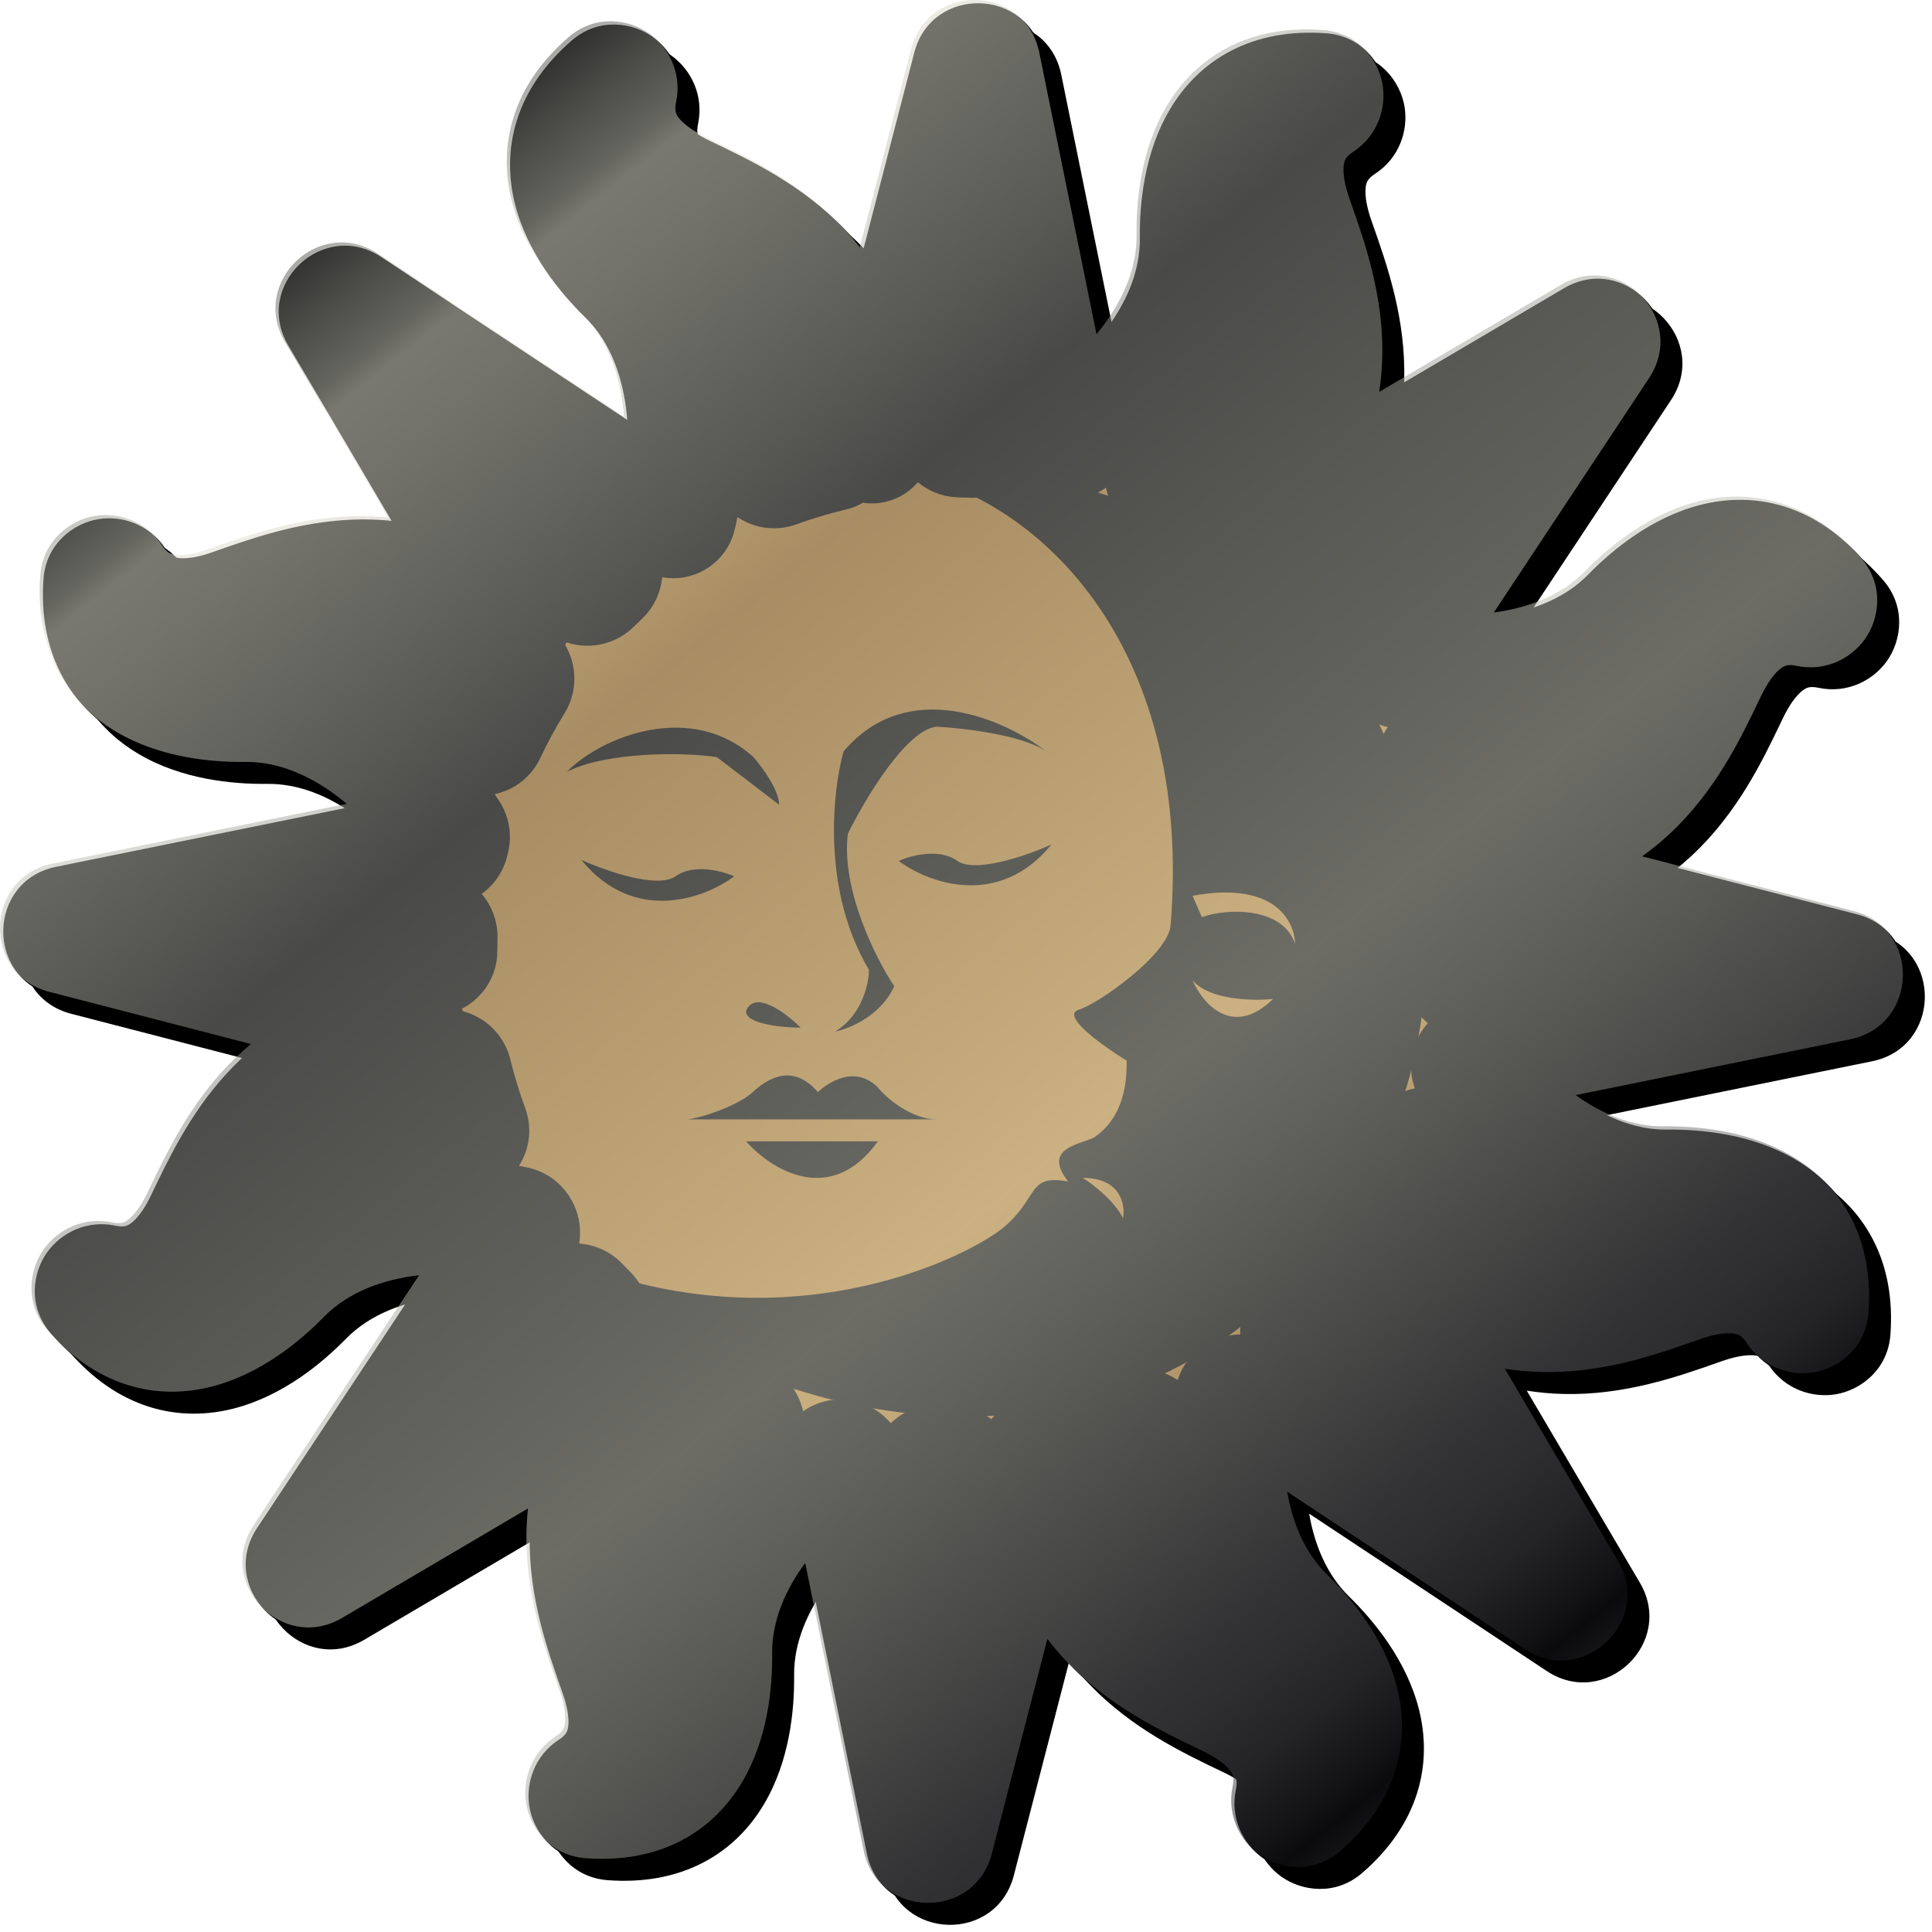
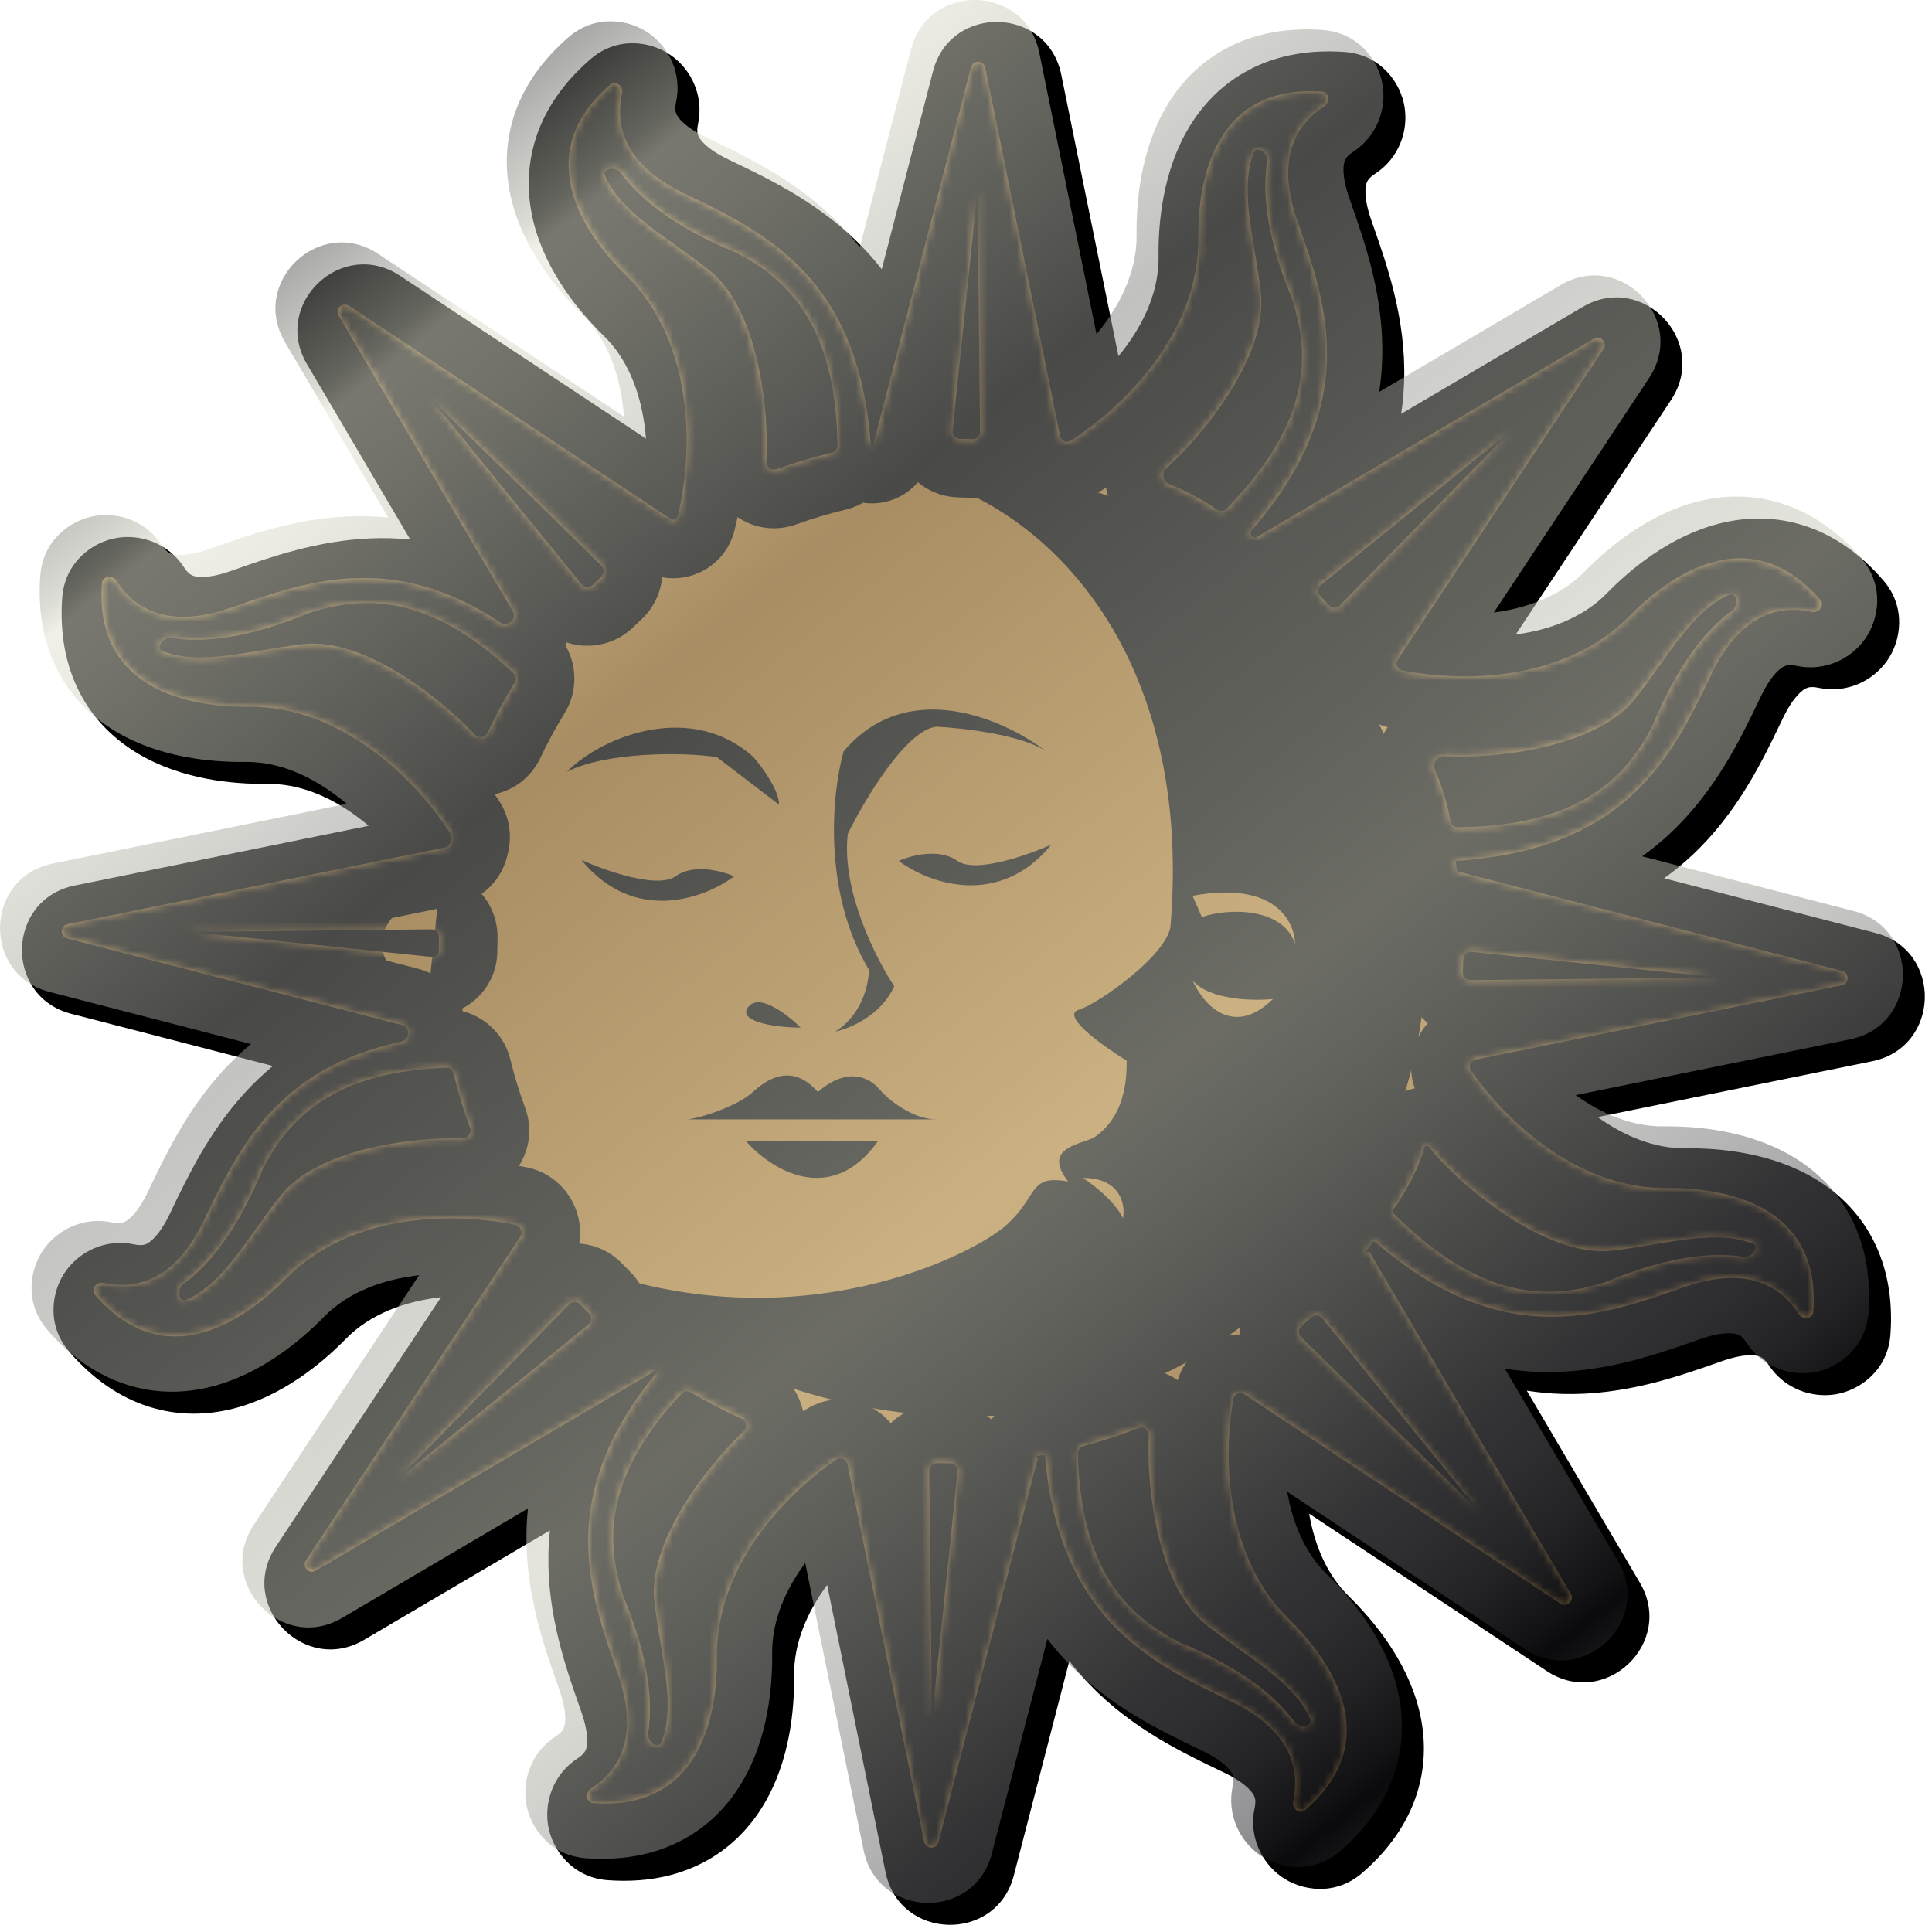
<svg xmlns="http://www.w3.org/2000/svg" width="264" height="264" viewBox="0 0 264 264" fill="none">
  <path fill-rule="evenodd" clip-rule="evenodd" d="M56.057 73.721C54.215 73.537 52.401 73.493 50.614 73.566C43.367 73.864 36.932 76.127 32.022 77.854L31.58 78.01C28.241 79.183 26.787 78.812 26.417 78.684C26.052 78.558 25.651 78.293 25.15 77.525C22.954 74.159 19.175 72.977 16.003 73.494C12.629 74.043 8.85 76.819 8.5 81.673C8.154 86.492 8.931 90.878 10.905 94.671C12.879 98.465 15.786 101.155 18.892 102.999C24.834 106.527 31.818 107.164 36.493 107.113C40.762 107.066 44.877 108.731 48.654 111.487C49.248 111.92 49.823 112.373 50.378 112.841L10.208 121.002C0.853 122.903 0.504 136.145 9.746 138.535L37.291 145.661C35.885 146.828 34.595 148.071 33.406 149.375C28.571 154.675 25.652 160.761 23.421 165.414L23.22 165.833C21.689 169.024 20.398 169.789 20.046 169.96C19.699 170.129 19.228 170.225 18.331 170.037C14.398 169.21 10.89 171.046 9.012 173.654C7.015 176.428 6.305 181.063 9.491 184.743C12.653 188.396 16.305 190.947 20.381 192.233C24.46 193.52 28.418 193.367 31.918 192.475C38.614 190.768 44.003 186.279 47.273 182.937C50.63 179.506 55.404 177.813 60.269 177.253L37.685 211.355C32.414 219.314 41.531 228.923 49.756 224.079L75.145 209.126C75.023 210.28 74.955 211.427 74.937 212.567C74.809 220.766 77.342 227.968 79.238 233.357L79.409 233.844C80.583 237.183 80.212 238.637 80.084 239.007C79.958 239.372 79.693 239.773 78.925 240.274C75.559 242.47 74.377 246.249 74.894 249.421C75.443 252.795 78.218 256.574 83.073 256.923C87.892 257.27 92.278 256.492 96.07 254.519C99.864 252.545 102.555 249.638 104.399 246.532C107.927 240.59 108.563 233.606 108.513 228.93C108.464 224.488 110.324 220.235 113.029 216.573L121.002 255.814C122.903 265.169 136.145 265.518 138.535 256.276L146.121 226.954C146.988 228.088 147.908 229.156 148.874 230.164C154.612 236.152 161.567 239.487 166.763 241.978L167.232 242.203C170.423 243.734 171.188 245.025 171.36 245.377C171.529 245.724 171.625 246.195 171.436 247.092C170.609 251.025 172.445 254.533 175.053 256.411C177.827 258.408 182.463 259.118 186.142 255.932C189.795 252.77 192.347 249.118 193.633 245.041C194.919 240.963 194.767 237.005 193.874 233.505C192.167 226.809 187.679 221.42 184.337 218.15C181.31 215.188 179.628 211.123 178.892 206.838L211.355 228.337C219.314 233.608 228.924 224.492 224.079 216.266L208.626 190.028C210.257 190.285 211.875 190.43 213.481 190.476C221.887 190.713 229.255 188.12 234.747 186.188L235.243 186.014C238.582 184.84 240.035 185.212 240.405 185.339C240.77 185.465 241.171 185.73 241.672 186.498C243.869 189.864 247.647 191.046 250.819 190.53C254.193 189.98 257.973 187.205 258.322 182.35C258.669 177.531 257.891 173.145 255.918 169.353C253.943 165.559 251.037 162.868 247.931 161.024C241.989 157.496 235.005 156.86 230.329 156.911C226.025 156.958 221.897 155.215 218.308 152.64L255.814 145.019C265.169 143.118 265.518 129.877 256.276 127.486L227.392 120.014C228.744 119.046 230.007 118.006 231.19 116.902C237.417 111.092 240.832 103.968 243.373 98.669L243.603 98.191C245.134 95 246.424 94.234 246.776 94.063C247.124 93.894 247.594 93.798 248.492 93.987C252.424 94.814 255.932 92.978 257.81 90.37C259.808 87.595 260.518 82.96 257.332 79.281C254.169 75.628 250.518 73.076 246.441 71.79C242.362 70.504 238.404 70.656 234.904 71.549C228.208 73.256 222.819 77.744 219.549 81.086C216.326 84.381 211.795 86.076 207.123 86.7L228.337 54.667C233.608 46.708 224.492 37.098 216.266 41.943L191.465 56.55C191.696 55.017 191.829 53.496 191.874 51.985C192.121 43.56 189.523 36.177 187.588 30.676L187.413 30.179C186.24 26.84 186.611 25.387 186.739 25.017C186.865 24.652 187.13 24.251 187.897 23.75C191.263 21.553 192.445 17.775 191.929 14.603C191.38 11.229 188.604 7.449 183.749 7.1C178.93 6.753 174.544 7.531 170.752 9.504C166.958 11.479 164.267 14.385 162.423 17.491C158.896 23.433 158.259 30.417 158.31 35.093C158.357 39.393 156.666 43.538 153.875 47.337C153.539 47.794 153.191 48.239 152.835 48.673L145.019 10.208C143.119 0.853 129.877 0.504 127.487 9.746L120.489 36.794C119.737 35.829 118.946 34.912 118.12 34.039C112.346 27.936 105.309 24.563 100.064 22.047L99.59 21.82C96.399 20.289 95.634 18.999 95.463 18.647C95.294 18.299 95.198 17.829 95.386 16.931C96.213 12.998 94.377 9.491 91.769 7.613C88.995 5.615 84.36 4.905 80.68 8.091C77.027 11.254 74.476 14.905 73.19 18.982C71.903 23.061 72.056 27.019 72.948 30.519C74.655 37.215 79.144 42.603 82.486 45.874C85.686 49.005 87.436 53.353 88.088 58.235C88.165 58.805 88.225 59.373 88.27 59.939L54.667 37.685C46.708 32.414 37.098 41.53 41.943 49.756L56.057 73.721Z" fill="black" />
  <mask id="path-2-outside-1_72_936" maskUnits="userSpaceOnUse" x="-0.555" y="-0.555" width="262" height="262" fill="black">
-     <rect fill="white" x="-0.555" y="-0.555" width="262" height="262" />
    <path fill-rule="evenodd" clip-rule="evenodd" d="M163.755 32.451C163.897 45.498 153.457 55.663 146.316 60.22C145.739 60.589 144.988 60.249 144.852 59.578L134.625 9.246C134.414 8.207 132.942 8.168 132.677 9.195L119.372 60.628C119.351 60.706 119.286 60.765 119.206 60.778V60.778C119.088 60.796 118.98 60.706 118.971 60.587C117.242 37.835 104.554 31.747 93.669 26.523L93.574 26.478C84.909 22.32 84.136 16.854 85.003 12.73C85.207 11.76 84.111 10.935 83.362 11.585C72.433 21.046 79.658 31.859 85.526 37.601C95.235 47.1 94.626 62.502 92.598 70.555C92.56 70.707 92.465 70.833 92.333 70.918V70.918C92.126 71.05 91.86 71.049 91.655 70.913L47.695 41.8C46.81 41.214 45.743 42.227 46.281 43.141L70.101 83.586C70.67 84.552 69.352 85.715 68.418 85.093C53.669 75.273 41.968 79.385 31.776 82.967L31.677 83.002C22.61 86.189 18.198 82.871 15.895 79.342C15.354 78.512 13.996 78.703 13.925 79.692C12.888 94.11 25.643 96.648 33.852 96.558C46.802 96.417 56.914 106.703 61.519 113.839C61.664 114.062 61.707 114.332 61.648 114.591C61.615 114.742 61.582 114.892 61.549 115.043C61.464 115.434 61.158 115.74 60.766 115.819L9.246 126.287C8.207 126.499 8.168 127.97 9.195 128.236L55.002 140.085C56.082 140.365 55.98 142.1 54.889 142.33C37.87 145.916 32.556 156.989 27.923 166.644L27.877 166.739C23.719 175.404 18.253 176.178 14.13 175.311C13.159 175.107 12.335 176.202 12.984 176.952C22.446 187.88 33.259 180.655 39 174.787C47.931 165.66 62.079 165.652 70.432 167.368C70.693 167.422 70.916 167.581 71.061 167.805C71.075 167.827 71.089 167.849 71.103 167.871C71.321 168.208 71.321 168.641 71.1 168.975L41.8 213.217C41.215 214.101 42.227 215.169 43.141 214.631L89.605 187.266C89.653 187.237 89.714 187.24 89.759 187.272V187.272C89.828 187.32 89.838 187.418 89.785 187.482C75.864 204.343 80.435 217.35 84.367 228.538L84.402 228.637C87.589 237.704 84.271 242.116 80.742 244.419C79.912 244.961 80.103 246.318 81.092 246.389C95.51 247.426 98.047 234.672 97.958 226.463C97.823 214.069 107.237 204.276 114.301 199.42C114.878 199.023 115.659 199.357 115.798 200.043L126.287 251.666C126.499 252.705 127.97 252.744 128.236 251.717L141.809 199.246C141.823 199.194 141.785 199.144 141.732 199.143V199.143C141.631 199.14 141.621 198.99 141.72 198.973C142.014 198.923 142.308 198.872 142.6 198.818C142.696 198.801 142.785 198.873 142.794 198.969C144.711 221.194 157.262 227.216 168.044 232.39L168.139 232.436C176.804 236.594 177.577 242.06 176.71 246.183C176.506 247.154 177.601 247.978 178.351 247.329C189.279 237.868 182.055 227.054 176.187 221.313C167.504 212.817 167.074 199.602 168.53 191.144C168.65 190.448 169.444 190.123 170.033 190.513L213.217 219.112C214.102 219.698 215.169 218.685 214.631 217.771L187.16 171.126C187.116 171.052 187.014 171.037 186.951 171.097V171.097C186.831 171.21 186.639 171.04 186.736 170.906C187.01 170.527 187.28 170.146 187.546 169.761C187.631 169.639 187.806 169.62 187.919 169.717C205.249 184.623 218.537 179.953 229.936 175.946L230.035 175.912C239.103 172.725 243.515 176.043 245.817 179.572C246.359 180.402 247.717 180.21 247.788 179.221C248.825 164.804 236.07 162.266 227.861 162.355C215.633 162.489 205.935 153.325 201.014 146.295C200.61 145.718 200.943 144.93 201.634 144.79L251.666 134.624C252.705 134.413 252.744 132.942 251.717 132.676L199.161 119.08C199.153 119.078 199.145 119.084 199.145 119.093V119.093C199.145 119.109 199.121 119.11 199.119 119.094C199.05 118.654 198.978 118.215 198.901 117.777C198.887 117.699 198.947 117.626 199.026 117.621C222.354 116.101 228.513 103.265 233.79 92.269L233.835 92.175C237.994 83.509 243.46 82.736 247.583 83.603C248.553 83.807 249.378 82.712 248.729 81.962C239.267 71.034 228.454 78.259 222.712 84.126C213.903 93.13 200.017 93.26 191.624 91.614C190.942 91.481 190.634 90.697 191.018 90.117L219.112 47.695C219.698 46.811 218.685 45.743 217.771 46.281L171.769 73.374C171.569 73.492 171.32 73.479 171.133 73.343V73.343C170.857 73.141 170.818 72.739 171.041 72.48C186.038 55.108 181.359 41.794 177.346 30.376L177.311 30.277C174.124 21.209 177.442 16.797 180.971 14.495C181.801 13.953 181.61 12.596 180.621 12.524C166.203 11.487 163.665 24.242 163.755 32.451ZM82.218 77.321C82.629 77.723 82.616 78.389 82.195 78.782C81.785 79.165 81.379 79.553 80.979 79.945C80.553 80.362 79.86 80.329 79.485 79.867L58.817 54.415L82.218 77.321ZM26.031 127.343L58.965 126.991C59.538 126.985 59.998 127.46 59.983 128.033C59.965 128.672 59.957 129.314 59.957 129.957V129.957C59.957 130.439 59.542 130.818 59.062 130.769L26.031 127.343ZM77.8 178.204C78.2 177.796 78.86 177.806 79.254 178.22C79.659 178.645 80.07 179.065 80.485 179.481C80.909 179.904 80.879 180.604 80.414 180.982L54.415 202.095L77.8 178.204ZM127.343 234.881L126.98 200.949C126.974 200.376 127.449 199.915 128.022 199.931C128.567 199.946 129.113 199.954 129.66 199.956L129.929 199.977C130.491 200.019 130.907 200.517 130.849 201.077L127.343 234.881ZM234.881 133.569L200.914 133.932C200.336 133.938 199.873 133.454 199.897 132.876C199.916 132.405 199.931 131.933 199.941 131.46L199.977 130.983C200.019 130.421 200.517 130.005 201.077 130.063L234.881 133.569ZM183.078 82.743C182.672 83.157 182.001 83.14 181.609 82.713C181.212 82.278 180.81 81.85 180.402 81.426C179.992 80.999 180.028 80.312 180.487 79.939L206.497 58.817L183.078 82.743ZM133.569 26.031L133.922 58.999C133.928 59.578 133.444 60.04 132.866 60.016C132.298 59.993 131.729 59.977 131.158 59.967C130.566 59.957 130.104 59.445 130.165 58.855L133.569 26.031ZM70.335 93.26C70.584 92.857 70.519 92.33 70.175 92.005C60.016 82.416 51.327 80.73 42.185 83.777C33.739 87.294 27.628 87.838 23.482 87.168C22.347 86.985 21.177 88.545 22.243 88.977C26.007 90.501 30.862 89.69 35.921 88.845L35.921 88.845L35.921 88.845L35.921 88.845L35.921 88.844C37.761 88.537 39.628 88.225 41.478 88.019C49.603 87.117 59.948 95.093 64.883 100.395C65.386 100.936 66.294 100.802 66.61 100.133C67.726 97.767 68.971 95.473 70.335 93.26ZM63.228 155.545C63.964 155.563 64.499 154.826 64.245 154.135C63.351 151.706 62.587 149.214 61.964 146.667C61.851 146.206 61.43 145.883 60.957 145.9C47.322 146.408 40.112 151.343 35.855 159.857C32.37 168.316 28.434 173.022 25.028 175.48C24.096 176.153 24.372 178.083 25.431 177.635C29.17 176.052 32.03 172.044 35.009 167.87C36.093 166.351 37.192 164.811 38.355 163.357C43.363 157.097 55.918 155.365 63.228 155.545ZM94.377 190.254C93.974 190.015 93.454 190.085 93.134 190.428C83.785 200.464 82.158 209.074 85.177 218.129C88.694 226.576 89.238 232.686 88.568 236.832C88.385 237.967 89.945 239.137 90.376 238.072C91.901 234.308 91.09 229.452 90.245 224.393C89.937 222.553 89.625 220.687 89.419 218.836C88.526 210.796 96.326 200.584 101.626 195.589C102.168 195.079 102.021 194.165 101.341 193.86C98.946 192.786 96.621 191.58 94.377 190.254ZM156.977 196.191C157.015 195.428 156.241 194.86 155.53 195.139C153.091 196.096 150.586 196.921 148.024 197.603C147.577 197.722 147.265 198.132 147.276 198.594C147.627 212.723 152.585 220.122 161.256 224.458C169.716 227.944 174.421 231.879 176.879 235.285C177.552 236.217 179.483 235.941 179.035 234.883C177.451 231.143 173.444 228.283 169.269 225.304C167.751 224.22 166.21 223.121 164.756 221.958C158.233 216.739 156.627 203.325 156.977 196.191ZM190.394 165.296C190.284 165.484 190.317 165.726 190.472 165.879C201.093 176.374 210.067 178.29 219.527 175.137C227.974 171.62 234.084 171.076 238.231 171.745C239.366 171.929 240.536 170.369 239.47 169.937C235.706 168.412 230.85 169.224 225.792 170.069L225.792 170.069C223.952 170.377 222.085 170.689 220.234 170.894C211.111 171.908 199.189 161.727 195.271 156.708C195.095 156.483 194.738 156.529 194.628 156.793V156.793C194.621 156.81 194.615 156.827 194.611 156.845C193.846 159.917 191.645 163.529 190.394 165.296V165.296ZM100.456 34.456C109.24 38.848 114.214 46.383 114.448 60.872C114.456 61.34 114.13 61.752 113.674 61.861C111.106 62.472 108.592 63.226 106.142 64.112C105.43 64.37 104.674 63.792 104.719 63.035C105.132 55.988 103.577 42.252 96.957 36.956C95.502 35.793 93.962 34.693 92.443 33.61C88.269 30.631 84.261 27.771 82.678 24.031C82.23 22.972 84.16 22.697 84.833 23.629C87.291 27.034 91.997 30.97 100.456 34.456ZM176.536 40.785C173.019 32.338 172.475 26.228 173.145 22.082C173.328 20.947 171.768 19.777 171.336 20.842C169.811 24.606 170.623 29.462 171.468 34.52C171.776 36.36 172.088 38.227 172.293 40.078C173.229 48.501 164.622 59.31 159.346 64.003C158.677 64.598 158.959 65.877 159.799 66.187C162.231 67.084 164.749 68.588 166.29 69.637C166.698 69.914 167.252 69.869 167.596 69.516C177.812 59.036 179.657 50.148 176.536 40.785ZM236.282 81.279C237.341 80.83 237.617 82.761 236.684 83.434C233.279 85.892 229.343 90.597 225.857 99.057C221.443 107.885 213.854 112.865 199.22 113.052C198.727 113.058 198.303 112.698 198.211 112.213C197.863 110.382 197.146 107.538 196.06 105.184C195.685 104.371 196.391 103.267 197.285 103.32C204.334 103.732 218.063 102.175 223.357 95.557C224.521 94.103 225.62 92.562 226.704 91.044C229.683 86.869 232.542 82.862 236.282 81.279ZM177.817 181.214C177.373 181.596 177.351 182.277 177.77 182.687L202.095 206.497L180.671 180.115C180.316 179.677 179.67 179.62 179.242 179.987L177.817 181.214Z" />
  </mask>
  <path fill-rule="evenodd" clip-rule="evenodd" d="M163.755 32.451C163.897 45.498 153.457 55.663 146.316 60.22C145.739 60.589 144.988 60.249 144.852 59.578L134.625 9.246C134.414 8.207 132.942 8.168 132.677 9.195L119.372 60.628C119.351 60.706 119.286 60.765 119.206 60.778V60.778C119.088 60.796 118.98 60.706 118.971 60.587C117.242 37.835 104.554 31.747 93.669 26.523L93.574 26.478C84.909 22.32 84.136 16.854 85.003 12.73C85.207 11.76 84.111 10.935 83.362 11.585C72.433 21.046 79.658 31.859 85.526 37.601C95.235 47.1 94.626 62.502 92.598 70.555C92.56 70.707 92.465 70.833 92.333 70.918V70.918C92.126 71.05 91.86 71.049 91.655 70.913L47.695 41.8C46.81 41.214 45.743 42.227 46.281 43.141L70.101 83.586C70.67 84.552 69.352 85.715 68.418 85.093C53.669 75.273 41.968 79.385 31.776 82.967L31.677 83.002C22.61 86.189 18.198 82.871 15.895 79.342C15.354 78.512 13.996 78.703 13.925 79.692C12.888 94.11 25.643 96.648 33.852 96.558C46.802 96.417 56.914 106.703 61.519 113.839C61.664 114.062 61.707 114.332 61.648 114.591C61.615 114.742 61.582 114.892 61.549 115.043C61.464 115.434 61.158 115.74 60.766 115.819L9.246 126.287C8.207 126.499 8.168 127.97 9.195 128.236L55.002 140.085C56.082 140.365 55.98 142.1 54.889 142.33C37.87 145.916 32.556 156.989 27.923 166.644L27.877 166.739C23.719 175.404 18.253 176.178 14.13 175.311C13.159 175.107 12.335 176.202 12.984 176.952C22.446 187.88 33.259 180.655 39 174.787C47.931 165.66 62.079 165.652 70.432 167.368C70.693 167.422 70.916 167.581 71.061 167.805C71.075 167.827 71.089 167.849 71.103 167.871C71.321 168.208 71.321 168.641 71.1 168.975L41.8 213.217C41.215 214.101 42.227 215.169 43.141 214.631L89.605 187.266C89.653 187.237 89.714 187.24 89.759 187.272V187.272C89.828 187.32 89.838 187.418 89.785 187.482C75.864 204.343 80.435 217.35 84.367 228.538L84.402 228.637C87.589 237.704 84.271 242.116 80.742 244.419C79.912 244.961 80.103 246.318 81.092 246.389C95.51 247.426 98.047 234.672 97.958 226.463C97.823 214.069 107.237 204.276 114.301 199.42C114.878 199.023 115.659 199.357 115.798 200.043L126.287 251.666C126.499 252.705 127.97 252.744 128.236 251.717L141.809 199.246C141.823 199.194 141.785 199.144 141.732 199.143V199.143C141.631 199.14 141.621 198.99 141.72 198.973C142.014 198.923 142.308 198.872 142.6 198.818C142.696 198.801 142.785 198.873 142.794 198.969C144.711 221.194 157.262 227.216 168.044 232.39L168.139 232.436C176.804 236.594 177.577 242.06 176.71 246.183C176.506 247.154 177.601 247.978 178.351 247.329C189.279 237.868 182.055 227.054 176.187 221.313C167.504 212.817 167.074 199.602 168.53 191.144C168.65 190.448 169.444 190.123 170.033 190.513L213.217 219.112C214.102 219.698 215.169 218.685 214.631 217.771L187.16 171.126C187.116 171.052 187.014 171.037 186.951 171.097V171.097C186.831 171.21 186.639 171.04 186.736 170.906C187.01 170.527 187.28 170.146 187.546 169.761C187.631 169.639 187.806 169.62 187.919 169.717C205.249 184.623 218.537 179.953 229.936 175.946L230.035 175.912C239.103 172.725 243.515 176.043 245.817 179.572C246.359 180.402 247.717 180.21 247.788 179.221C248.825 164.804 236.07 162.266 227.861 162.355C215.633 162.489 205.935 153.325 201.014 146.295C200.61 145.718 200.943 144.93 201.634 144.79L251.666 134.624C252.705 134.413 252.744 132.942 251.717 132.676L199.161 119.08C199.153 119.078 199.145 119.084 199.145 119.093V119.093C199.145 119.109 199.121 119.11 199.119 119.094C199.05 118.654 198.978 118.215 198.901 117.777C198.887 117.699 198.947 117.626 199.026 117.621C222.354 116.101 228.513 103.265 233.79 92.269L233.835 92.175C237.994 83.509 243.46 82.736 247.583 83.603C248.553 83.807 249.378 82.712 248.729 81.962C239.267 71.034 228.454 78.259 222.712 84.126C213.903 93.13 200.017 93.26 191.624 91.614C190.942 91.481 190.634 90.697 191.018 90.117L219.112 47.695C219.698 46.811 218.685 45.743 217.771 46.281L171.769 73.374C171.569 73.492 171.32 73.479 171.133 73.343V73.343C170.857 73.141 170.818 72.739 171.041 72.48C186.038 55.108 181.359 41.794 177.346 30.376L177.311 30.277C174.124 21.209 177.442 16.797 180.971 14.495C181.801 13.953 181.61 12.596 180.621 12.524C166.203 11.487 163.665 24.242 163.755 32.451ZM82.218 77.321C82.629 77.723 82.616 78.389 82.195 78.782C81.785 79.165 81.379 79.553 80.979 79.945C80.553 80.362 79.86 80.329 79.485 79.867L58.817 54.415L82.218 77.321ZM26.031 127.343L58.965 126.991C59.538 126.985 59.998 127.46 59.983 128.033C59.965 128.672 59.957 129.314 59.957 129.957V129.957C59.957 130.439 59.542 130.818 59.062 130.769L26.031 127.343ZM77.8 178.204C78.2 177.796 78.86 177.806 79.254 178.22C79.659 178.645 80.07 179.065 80.485 179.481C80.909 179.904 80.879 180.604 80.414 180.982L54.415 202.095L77.8 178.204ZM127.343 234.881L126.98 200.949C126.974 200.376 127.449 199.915 128.022 199.931C128.567 199.946 129.113 199.954 129.66 199.956L129.929 199.977C130.491 200.019 130.907 200.517 130.849 201.077L127.343 234.881ZM234.881 133.569L200.914 133.932C200.336 133.938 199.873 133.454 199.897 132.876C199.916 132.405 199.931 131.933 199.941 131.46L199.977 130.983C200.019 130.421 200.517 130.005 201.077 130.063L234.881 133.569ZM183.078 82.743C182.672 83.157 182.001 83.14 181.609 82.713C181.212 82.278 180.81 81.85 180.402 81.426C179.992 80.999 180.028 80.312 180.487 79.939L206.497 58.817L183.078 82.743ZM133.569 26.031L133.922 58.999C133.928 59.578 133.444 60.04 132.866 60.016C132.298 59.993 131.729 59.977 131.158 59.967C130.566 59.957 130.104 59.445 130.165 58.855L133.569 26.031ZM70.335 93.26C70.584 92.857 70.519 92.33 70.175 92.005C60.016 82.416 51.327 80.73 42.185 83.777C33.739 87.294 27.628 87.838 23.482 87.168C22.347 86.985 21.177 88.545 22.243 88.977C26.007 90.501 30.862 89.69 35.921 88.845L35.921 88.845L35.921 88.845L35.921 88.845L35.921 88.844C37.761 88.537 39.628 88.225 41.478 88.019C49.603 87.117 59.948 95.093 64.883 100.395C65.386 100.936 66.294 100.802 66.61 100.133C67.726 97.767 68.971 95.473 70.335 93.26ZM63.228 155.545C63.964 155.563 64.499 154.826 64.245 154.135C63.351 151.706 62.587 149.214 61.964 146.667C61.851 146.206 61.43 145.883 60.957 145.9C47.322 146.408 40.112 151.343 35.855 159.857C32.37 168.316 28.434 173.022 25.028 175.48C24.096 176.153 24.372 178.083 25.431 177.635C29.17 176.052 32.03 172.044 35.009 167.87C36.093 166.351 37.192 164.811 38.355 163.357C43.363 157.097 55.918 155.365 63.228 155.545ZM94.377 190.254C93.974 190.015 93.454 190.085 93.134 190.428C83.785 200.464 82.158 209.074 85.177 218.129C88.694 226.576 89.238 232.686 88.568 236.832C88.385 237.967 89.945 239.137 90.376 238.072C91.901 234.308 91.09 229.452 90.245 224.393C89.937 222.553 89.625 220.687 89.419 218.836C88.526 210.796 96.326 200.584 101.626 195.589C102.168 195.079 102.021 194.165 101.341 193.86C98.946 192.786 96.621 191.58 94.377 190.254ZM156.977 196.191C157.015 195.428 156.241 194.86 155.53 195.139C153.091 196.096 150.586 196.921 148.024 197.603C147.577 197.722 147.265 198.132 147.276 198.594C147.627 212.723 152.585 220.122 161.256 224.458C169.716 227.944 174.421 231.879 176.879 235.285C177.552 236.217 179.483 235.941 179.035 234.883C177.451 231.143 173.444 228.283 169.269 225.304C167.751 224.22 166.21 223.121 164.756 221.958C158.233 216.739 156.627 203.325 156.977 196.191ZM190.394 165.296C190.284 165.484 190.317 165.726 190.472 165.879C201.093 176.374 210.067 178.29 219.527 175.137C227.974 171.62 234.084 171.076 238.231 171.745C239.366 171.929 240.536 170.369 239.47 169.937C235.706 168.412 230.85 169.224 225.792 170.069L225.792 170.069C223.952 170.377 222.085 170.689 220.234 170.894C211.111 171.908 199.189 161.727 195.271 156.708C195.095 156.483 194.738 156.529 194.628 156.793V156.793C194.621 156.81 194.615 156.827 194.611 156.845C193.846 159.917 191.645 163.529 190.394 165.296V165.296ZM100.456 34.456C109.24 38.848 114.214 46.383 114.448 60.872C114.456 61.34 114.13 61.752 113.674 61.861C111.106 62.472 108.592 63.226 106.142 64.112C105.43 64.37 104.674 63.792 104.719 63.035C105.132 55.988 103.577 42.252 96.957 36.956C95.502 35.793 93.962 34.693 92.443 33.61C88.269 30.631 84.261 27.771 82.678 24.031C82.23 22.972 84.16 22.697 84.833 23.629C87.291 27.034 91.997 30.97 100.456 34.456ZM176.536 40.785C173.019 32.338 172.475 26.228 173.145 22.082C173.328 20.947 171.768 19.777 171.336 20.842C169.811 24.606 170.623 29.462 171.468 34.52C171.776 36.36 172.088 38.227 172.293 40.078C173.229 48.501 164.622 59.31 159.346 64.003C158.677 64.598 158.959 65.877 159.799 66.187C162.231 67.084 164.749 68.588 166.29 69.637C166.698 69.914 167.252 69.869 167.596 69.516C177.812 59.036 179.657 50.148 176.536 40.785ZM236.282 81.279C237.341 80.83 237.617 82.761 236.684 83.434C233.279 85.892 229.343 90.597 225.857 99.057C221.443 107.885 213.854 112.865 199.22 113.052C198.727 113.058 198.303 112.698 198.211 112.213C197.863 110.382 197.146 107.538 196.06 105.184C195.685 104.371 196.391 103.267 197.285 103.32C204.334 103.732 218.063 102.175 223.357 95.557C224.521 94.103 225.62 92.562 226.704 91.044C229.683 86.869 232.542 82.862 236.282 81.279ZM177.817 181.214C177.373 181.596 177.351 182.277 177.77 182.687L202.095 206.497L180.671 180.115C180.316 179.677 179.67 179.62 179.242 179.987L177.817 181.214Z" fill="#CA913B" />
-   <path d="M163.755 32.451L171.754 32.364L171.754 32.364L163.755 32.451ZM93.669 26.523L90.208 33.736L90.208 33.736L93.669 26.523ZM93.574 26.478L90.113 33.69L90.113 33.69L93.574 26.478ZM85.526 37.601L91.121 31.883L91.121 31.883L85.526 37.601ZM31.776 82.967L34.429 90.515L34.429 90.515L31.776 82.967ZM31.677 83.002L34.33 90.55L34.33 90.55L31.677 83.002ZM33.852 96.558L33.764 88.559L33.764 88.559L33.852 96.558ZM27.923 166.644L35.135 170.106L35.135 170.106L27.923 166.644ZM27.877 166.739L35.09 170.2L35.09 170.2L27.877 166.739ZM39 174.787L44.718 180.382L44.718 180.382L39 174.787ZM84.367 228.538L91.915 225.885L91.915 225.885L84.367 228.538ZM84.402 228.637L91.95 225.984L91.949 225.984L84.402 228.637ZM97.958 226.463L89.959 226.55L89.959 226.55L97.958 226.463ZM168.044 232.39L164.583 239.603L164.583 239.603L168.044 232.39ZM168.139 232.436L171.6 225.223L171.6 225.223L168.139 232.436ZM176.187 221.313L170.592 227.031L170.592 227.031L176.187 221.313ZM229.936 175.946L227.284 168.399L227.284 168.399L229.936 175.946ZM230.035 175.912L227.383 168.364L227.383 168.364L230.035 175.912ZM227.861 162.355L227.948 170.355L227.948 170.355L227.861 162.355ZM233.79 92.269L241.003 95.73L241.003 95.73L233.79 92.269ZM233.835 92.175L226.623 88.713L226.623 88.714L233.835 92.175ZM222.712 84.126L228.43 89.721L228.43 89.721L222.712 84.126ZM177.346 30.376L169.798 33.029L169.798 33.029L177.346 30.376ZM177.311 30.277L169.763 32.929L169.763 32.929L177.311 30.277ZM58.817 54.415L64.413 48.698L52.607 59.458L58.817 54.415ZM26.031 127.343L25.945 119.344L25.206 135.3L26.031 127.343ZM54.415 202.095L48.698 196.499L59.458 208.305L54.415 202.095ZM127.343 234.881L119.344 234.967L135.3 235.707L127.343 234.881ZM129.66 199.956L130.258 191.979L129.976 191.958L129.693 191.957L129.66 199.956ZM234.881 133.569L234.967 141.568L235.707 125.611L234.881 133.569ZM199.941 131.46L191.963 130.862L191.947 131.076L191.943 131.291L199.941 131.46ZM206.497 58.817L212.214 64.413L201.454 52.607L206.497 58.817ZM133.569 26.031L141.569 25.945L125.612 25.206L133.569 26.031ZM42.185 83.777L39.655 76.188L39.379 76.28L39.11 76.392L42.185 83.777ZM35.921 88.845L37.239 96.735L37.405 96.708L37.569 96.673L35.921 88.845ZM35.921 88.845L34.897 80.91L34.583 80.951L34.273 81.016L35.921 88.845ZM35.921 88.845L36.945 96.779L37.219 96.743L37.49 96.689L35.921 88.845ZM35.921 88.844L34.603 80.954L34.477 80.975L34.352 81L35.921 88.844ZM41.478 88.019L42.362 95.971L42.362 95.971L41.478 88.019ZM35.855 159.857L28.7 156.279L28.57 156.54L28.459 156.809L35.855 159.857ZM35.009 167.87L41.521 172.517L41.521 172.517L35.009 167.87ZM38.355 163.357L44.602 168.354L44.602 168.354L38.355 163.357ZM85.177 218.129L77.587 220.659L77.68 220.935L77.791 221.204L85.177 218.129ZM90.245 224.393L98.135 223.075L98.135 223.075L90.245 224.393ZM89.419 218.836L81.468 219.719L81.468 219.719L89.419 218.836ZM161.256 224.458L157.679 231.613L157.939 231.743L158.208 231.854L161.256 224.458ZM169.269 225.304L173.916 218.792L173.916 218.792L169.269 225.304ZM164.756 221.958L169.754 215.711L169.754 215.711L164.756 221.958ZM219.527 175.137L222.057 182.726L222.334 182.634L222.603 182.522L219.527 175.137ZM225.792 170.069L224.473 162.178L224.16 162.231L223.852 162.308L225.792 170.069ZM225.792 170.069L227.11 177.96L227.424 177.907L227.732 177.83L225.792 170.069ZM220.234 170.894L219.351 162.943L219.351 162.943L220.234 170.894ZM100.456 34.456L104.034 27.3L103.774 27.17L103.504 27.059L100.456 34.456ZM96.957 36.956L101.954 30.709L101.954 30.709L96.957 36.956ZM92.443 33.61L97.091 27.098L97.091 27.098L92.443 33.61ZM176.536 40.785L184.125 38.255L184.033 37.979L183.921 37.71L176.536 40.785ZM171.468 34.52L179.359 33.202L179.359 33.202L171.468 34.52ZM172.293 40.078L180.244 39.194L180.244 39.194L172.293 40.078ZM225.857 99.057L233.013 102.635L233.143 102.374L233.254 102.105L225.857 99.057ZM223.357 95.557L229.604 100.555L229.604 100.555L223.357 95.557ZM226.704 91.044L220.192 86.397L220.192 86.397L226.704 91.044ZM202.095 206.497L196.499 212.214L208.306 201.454L202.095 206.497ZM177.77 182.687L183.366 176.97L177.77 182.687ZM177.817 181.214L172.599 175.15L177.817 181.214ZM159.346 64.003L164.663 69.981L159.346 64.003ZM194.611 156.845L202.374 158.779L194.611 156.845ZM190.472 165.879L196.095 160.188L190.472 165.879ZM190.394 165.296L183.864 160.676L183.666 160.956L183.492 161.252L190.394 165.296ZM101.626 195.589L107.113 201.412L101.626 195.589ZM101.341 193.86L98.068 201.16L101.341 193.86ZM88.568 236.832L80.671 235.556L88.568 236.832ZM90.376 238.072L82.962 235.068L90.376 238.072ZM25.028 175.48L20.346 168.993L25.028 175.48ZM25.431 177.635L28.549 185.002L25.431 177.635ZM64.245 154.135L71.752 151.372L64.245 154.135ZM63.228 155.545L63.031 163.542L63.228 155.545ZM61.964 146.667L69.734 144.764L61.964 146.667ZM60.957 145.9L61.255 153.895L60.957 145.9ZM23.482 87.168L22.206 95.066L23.482 87.168ZM22.243 88.977L19.239 96.391L22.243 88.977ZM70.175 92.005L75.666 86.187L70.175 92.005ZM70.335 93.26L63.526 89.061L70.335 93.26ZM131.158 59.967L131.293 51.968L131.158 59.967ZM130.165 58.855L138.122 59.681L130.165 58.855ZM133.922 58.999L141.921 58.914L133.922 58.999ZM132.866 60.016L132.539 68.01L132.866 60.016ZM181.609 82.713L175.708 88.114L181.609 82.713ZM183.078 82.743L177.361 77.147L183.078 82.743ZM180.402 81.426L174.638 86.973L180.402 81.426ZM180.487 79.939L185.531 86.149L180.487 79.939ZM199.977 130.983L191.999 130.385L199.977 130.983ZM201.077 130.063L201.902 122.105L201.077 130.063ZM200.914 133.932L200.829 125.933L200.914 133.932ZM199.897 132.876L191.904 132.548L199.897 132.876ZM129.929 199.977L130.527 191.999L129.929 199.977ZM130.849 201.077L122.892 200.252L130.849 201.077ZM126.98 200.949L134.98 200.863L126.98 200.949ZM128.022 199.931L127.805 207.928L128.022 199.931ZM79.254 178.22L85.048 172.703L79.254 178.22ZM77.8 178.204L72.083 172.608L77.8 178.204ZM80.485 179.481L74.831 185.14L80.485 179.481ZM80.414 180.982L85.457 187.192L80.414 180.982ZM59.062 130.769L59.888 122.811L59.062 130.769ZM59.983 128.033L51.986 127.817L59.983 128.033ZM82.195 78.782L76.735 72.935L82.195 78.782ZM82.218 77.321L87.814 71.603L82.218 77.321ZM80.979 79.945L75.381 74.23L80.979 79.945ZM79.485 79.867L73.275 84.91L79.485 79.867ZM171.769 73.374L167.709 66.481L171.769 73.374ZM191.624 91.614L193.164 83.764L191.624 91.614ZM191.018 90.117L184.348 85.7L191.018 90.117ZM199.119 119.094L207.024 117.863L199.119 119.094ZM251.666 134.624L250.073 126.785L251.666 134.624ZM251.717 132.676L253.721 124.931L251.717 132.676ZM180.671 180.115L174.461 185.158L180.671 180.115ZM179.242 179.987L174.024 173.923L179.242 179.987ZM201.014 146.295L194.46 150.883L201.014 146.295ZM201.634 144.79L203.226 152.63L201.634 144.79ZM199.22 113.052L199.118 105.052L199.22 113.052ZM198.211 112.213L190.352 113.707L198.211 112.213ZM186.736 170.906L193.221 175.591L186.736 170.906ZM236.684 83.434L241.367 89.921L236.684 83.434ZM236.282 81.279L233.163 73.912L236.282 81.279ZM187.16 171.126L194.053 167.066L187.16 171.126ZM213.217 219.112L217.635 212.442L213.217 219.112ZM214.631 217.771L207.738 221.831L214.631 217.771ZM166.29 69.637L161.788 76.25L166.29 69.637ZM167.596 69.516L173.325 75.1L167.596 69.516ZM168.53 191.144L160.646 189.786L168.53 191.144ZM170.033 190.513L165.616 197.183L170.033 190.513ZM176.71 246.183L184.539 247.83L176.71 246.183ZM178.351 247.329L173.115 241.281L178.351 247.329ZM173.145 22.082L165.247 20.806L173.145 22.082ZM171.336 20.842L178.751 23.846L171.336 20.842ZM142.6 198.818L141.165 190.948L141.165 190.948L142.6 198.818ZM142.794 198.969L134.823 199.657L142.794 198.969ZM82.678 24.031L90.045 20.912L82.678 24.031ZM84.833 23.629L78.347 28.311L84.833 23.629ZM141.72 198.973L140.386 191.085L140.386 191.085L141.72 198.973ZM141.809 199.246L149.554 201.249L141.809 199.246ZM195.271 156.708L188.965 161.631L195.271 156.708ZM89.785 187.482L95.954 192.576L89.785 187.482ZM89.605 187.266L93.665 194.159L89.605 187.266ZM180.971 14.495L185.342 21.195L180.971 14.495ZM180.621 12.524L180.047 20.504L180.621 12.524ZM179.035 234.883L171.668 238.002L179.035 234.883ZM55.002 140.085L52.998 147.83L55.002 140.085ZM54.889 142.33L53.239 134.502L54.889 142.33ZM9.246 126.287L10.839 134.127L9.246 126.287ZM9.195 128.236L7.191 135.981L9.195 128.236ZM155.53 195.139L158.453 202.585L155.53 195.139ZM156.977 196.191L164.967 196.583L156.977 196.191ZM61.549 115.043L53.731 113.346L61.549 115.043ZM60.766 115.819L62.359 123.659L60.766 115.819ZM171.041 72.48L177.097 77.708L171.041 72.48ZM148.024 197.603L150.083 205.334L148.024 197.603ZM147.276 198.594L139.279 198.793L147.276 198.594ZM61.519 113.839L54.798 118.177L61.519 113.839ZM61.648 114.591L69.455 116.34L61.648 114.591ZM126.287 251.666L118.448 253.259L126.287 251.666ZM128.236 251.717L120.49 249.714L128.236 251.717ZM248.729 81.962L242.681 87.199L248.729 81.962ZM94.377 190.254L98.45 183.367L94.377 190.254ZM70.101 83.586L76.994 79.526L70.101 83.586ZM68.418 85.093L72.852 78.434L68.418 85.093ZM91.655 70.913L87.238 77.583L91.655 70.913ZM114.448 60.872L106.449 61.001L114.448 60.872ZM113.674 61.861L111.82 54.078L113.674 61.861ZM80.742 244.419L76.37 237.719L80.742 244.419ZM81.092 246.389L81.666 238.41L81.092 246.389ZM198.901 117.777L206.78 116.394L198.901 117.777ZM199.026 117.621L198.506 109.638L199.026 117.621ZM92.598 70.555L100.356 72.508L92.598 70.555ZM219.112 47.695L212.442 43.278L219.112 47.695ZM217.771 46.281L213.711 39.388L217.771 46.281ZM15.895 79.342L9.195 83.714L15.895 79.342ZM41.8 213.217L48.47 217.634L41.8 213.217ZM43.141 214.631L39.081 207.737L43.141 214.631ZM64.883 100.395L70.739 94.944L64.883 100.395ZM66.61 100.133L59.374 96.721L66.61 100.133ZM118.971 60.587L110.994 61.193L118.971 60.587ZM71.103 167.871L64.382 172.21L71.103 167.871ZM71.1 168.975L64.43 164.558L71.1 168.975ZM245.817 179.572L252.517 175.2L245.817 179.572ZM247.788 179.221L255.767 179.795L247.788 179.221ZM119.372 60.628L111.626 58.624L119.372 60.628ZM199.161 119.08L201.165 111.335L199.161 119.08ZM85.003 12.73L77.174 11.084L85.003 12.73ZM83.362 11.585L78.125 5.536L83.362 11.585ZM238.231 171.745L236.955 179.643L238.231 171.745ZM239.47 169.937L236.466 177.352L239.47 169.937ZM70.432 167.368L68.821 175.204L70.432 167.368ZM71.061 167.805L77.787 163.474L71.061 167.805ZM134.625 9.246L126.785 10.839L134.625 9.246ZM132.677 9.195L124.932 7.191L132.677 9.195ZM106.142 64.112L103.421 56.589L106.142 64.112ZM104.719 63.035L112.705 63.504L104.719 63.035ZM114.301 199.42L109.769 192.827L114.301 199.42ZM115.798 200.043L107.959 201.636L115.798 200.043ZM47.695 41.8L43.278 48.47L47.695 41.8ZM46.281 43.141L39.388 47.201L46.281 43.141ZM14.13 175.311L12.483 183.139L14.13 175.311ZM12.984 176.952L6.936 182.188L12.984 176.952ZM196.06 105.184L203.325 101.833L196.06 105.184ZM197.285 103.32L196.817 111.306L197.285 103.32ZM187.546 169.761L194.123 174.316L187.546 169.761ZM187.919 169.717L182.702 175.782L187.919 169.717ZM146.316 60.22L150.62 66.964L146.316 60.22ZM144.852 59.578L152.691 57.986L144.852 59.578ZM150.62 66.964C154.874 64.249 160.048 59.924 164.213 54.257C168.391 48.571 171.849 41.11 171.754 32.364L155.755 32.538C155.802 36.838 154.111 40.984 151.32 44.782C148.515 48.599 144.899 51.635 142.012 53.477L150.62 66.964ZM126.785 10.839L137.012 61.171L152.691 57.986L142.465 7.653L126.785 10.839ZM127.117 62.631L140.422 11.198L124.932 7.191L111.626 58.624L127.117 62.631ZM90.208 33.736C95.811 36.425 100.359 38.693 103.942 42.48C107.26 45.987 110.249 51.387 110.994 61.193L126.948 59.981C125.964 47.036 121.745 38.016 115.565 31.484C109.651 25.233 102.412 21.845 97.13 19.311L90.208 33.736ZM90.113 33.69L90.208 33.736L97.13 19.311L97.035 19.265L90.113 33.69ZM77.174 11.084C76.496 14.31 76.352 18.634 78.519 23.09C80.684 27.541 84.638 31.063 90.113 33.69L97.035 19.265C93.844 17.734 93.079 16.444 92.908 16.092C92.739 15.745 92.643 15.274 92.831 14.377L77.174 11.084ZM91.121 31.883C88.595 29.412 86.538 26.523 85.897 24.012C85.616 22.908 85.645 22.03 85.894 21.24C86.143 20.449 86.787 19.201 88.598 17.633L78.125 5.536C74.472 8.699 71.921 12.35 70.635 16.427C69.348 20.506 69.501 24.464 70.393 27.964C72.1 34.66 76.589 40.049 79.931 43.319L91.121 31.883ZM100.356 72.508C101.582 67.638 102.353 60.746 101.393 53.561C100.429 46.354 97.629 38.251 91.121 31.883L79.931 43.319C83.131 46.45 84.881 50.798 85.534 55.68C86.189 60.584 85.641 65.419 84.84 68.601L100.356 72.508ZM43.278 48.47L87.238 77.583L96.072 64.243L52.112 35.13L43.278 48.47ZM76.994 79.526L53.174 39.081L39.388 47.201L63.208 87.646L76.994 79.526ZM34.429 90.515C39.669 88.673 44.049 87.189 48.717 86.998C53.051 86.819 58 87.767 63.984 91.752L72.852 78.434C64.087 72.598 55.811 70.692 48.059 71.011C40.641 71.316 34.075 73.68 29.124 75.42L34.429 90.515ZM34.33 90.55L34.429 90.515L29.124 75.42L29.025 75.455L34.33 90.55ZM9.195 83.714C10.997 86.475 13.953 89.633 18.637 91.252C23.315 92.868 28.601 92.563 34.33 90.55L29.025 75.455C25.686 76.628 24.232 76.257 23.862 76.129C23.497 76.003 23.096 75.738 22.595 74.97L9.195 83.714ZM33.764 88.559C30.231 88.597 26.734 88.01 24.505 86.686C23.526 86.105 22.925 85.464 22.543 84.73C22.16 83.994 21.732 82.656 21.904 80.266L5.945 79.118C5.599 83.938 6.377 88.323 8.35 92.116C10.324 95.91 13.231 98.6 16.337 100.444C22.279 103.972 29.263 104.609 33.939 104.558L33.764 88.559ZM68.241 109.501C65.503 105.258 61.179 100.129 55.53 96.007C49.862 91.871 42.446 88.464 33.764 88.559L33.939 104.558C38.207 104.511 42.323 106.177 46.099 108.932C49.895 111.702 52.93 115.283 54.798 118.177L68.241 109.501ZM69.367 116.739C69.396 116.606 69.425 116.473 69.455 116.34L53.842 112.843C53.804 113.01 53.767 113.178 53.731 113.346L69.367 116.739ZM10.839 134.127L62.359 123.659L59.173 107.98L7.653 118.448L10.839 134.127ZM57.005 132.34L11.198 120.49L7.191 135.981L52.998 147.83L57.005 132.34ZM35.135 170.106C37.517 165.142 39.549 161.026 42.672 157.603C45.573 154.421 49.665 151.606 56.538 150.158L53.239 134.502C43.094 136.639 36.019 141.154 30.851 146.82C25.903 152.244 22.962 158.492 20.71 163.183L35.135 170.106ZM35.09 170.2L35.135 170.106L20.71 163.183L20.665 163.278L35.09 170.2ZM12.483 183.139C15.71 183.818 20.033 183.961 24.489 181.794C28.941 179.629 32.463 175.675 35.09 170.2L20.665 163.278C19.134 166.469 17.843 167.234 17.491 167.405C17.144 167.574 16.673 167.67 15.776 167.482L12.483 183.139ZM33.282 169.192C30.811 171.718 27.922 173.776 25.411 174.416C24.307 174.697 23.429 174.668 22.64 174.419C21.849 174.17 20.6 173.526 19.032 171.715L6.936 182.188C10.098 185.841 13.75 188.392 17.827 189.678C21.905 190.965 25.863 190.812 29.363 189.92C36.059 188.213 41.448 183.725 44.718 180.382L33.282 169.192ZM72.042 159.532C62.828 157.638 45.12 157.094 33.282 169.192L44.718 180.382C50.743 174.225 61.329 173.665 68.821 175.204L72.042 159.532ZM77.825 163.532C77.812 163.513 77.799 163.493 77.787 163.474L64.335 172.137C64.351 172.161 64.366 172.185 64.382 172.21L77.825 163.532ZM48.47 217.634L77.769 173.392L64.43 164.558L35.13 208.8L48.47 217.634ZM85.545 180.372L39.081 207.737L47.201 221.524L93.665 194.159L85.545 180.372ZM91.915 225.885C89.891 220.127 88.3 215.381 88.38 210.263C88.454 205.527 90.011 199.774 95.954 192.576L83.617 182.389C75.638 192.052 72.52 201.232 72.382 210.012C72.251 218.41 74.912 225.761 76.82 231.19L91.915 225.885ZM91.949 225.984L91.915 225.885L76.82 231.19L76.855 231.289L91.949 225.984ZM85.114 251.119C87.874 249.317 91.033 246.361 92.652 241.678C94.268 236.999 93.963 231.713 91.95 225.984L76.855 231.289C78.028 234.628 77.657 236.082 77.529 236.452C77.403 236.817 77.138 237.218 76.37 237.719L85.114 251.119ZM89.959 226.55C89.997 230.083 89.409 233.581 88.086 235.809C87.505 236.788 86.864 237.389 86.129 237.771C85.394 238.154 84.056 238.582 81.666 238.41L80.518 254.369C85.337 254.715 89.723 253.938 93.516 251.964C97.309 249.99 100 247.083 101.844 243.977C105.372 238.035 106.009 231.051 105.958 226.376L89.959 226.55ZM109.769 192.827C101.975 198.185 89.78 210.103 89.959 226.55L105.958 226.376C105.867 218.035 112.5 210.366 118.833 206.012L109.769 192.827ZM134.127 250.073L123.638 198.45L107.959 201.636L118.448 253.259L134.127 250.073ZM134.064 197.242L120.49 249.714L135.981 253.721L149.554 201.249L134.064 197.242ZM141.165 190.948C140.906 190.995 140.646 191.041 140.386 191.085L143.055 206.861C143.383 206.805 143.71 206.748 144.036 206.688L141.165 190.948ZM171.505 225.178C165.955 222.515 161.443 220.266 157.87 216.538C154.564 213.089 151.586 207.813 150.764 198.282L134.823 199.657C135.918 212.35 140.175 221.198 146.319 227.609C152.196 233.742 159.351 237.092 164.583 239.603L171.505 225.178ZM171.6 225.223L171.505 225.178L164.583 239.603L164.678 239.648L171.6 225.223ZM184.539 247.83C185.217 244.604 185.36 240.28 183.193 235.824C181.028 231.372 177.074 227.85 171.6 225.223L164.677 239.648C167.868 241.18 168.634 242.47 168.805 242.822C168.974 243.169 169.07 243.64 168.881 244.537L184.539 247.83ZM170.592 227.031C173.117 229.502 175.175 232.391 175.815 234.902C176.097 236.006 176.068 236.884 175.819 237.673C175.569 238.464 174.926 239.713 173.115 241.281L183.587 253.377C187.24 250.215 189.792 246.563 191.078 242.487C192.364 238.408 192.212 234.45 191.32 230.95C189.613 224.254 185.124 218.865 181.782 215.595L170.592 227.031ZM160.646 189.786C159.038 199.127 159.061 215.749 170.592 227.031L181.782 215.595C175.948 209.886 175.109 200.077 176.414 192.501L160.646 189.786ZM217.635 212.442L174.45 183.843L165.616 197.183L208.8 225.782L217.635 212.442ZM180.266 175.186L207.738 221.831L221.524 213.711L194.053 167.066L180.266 175.186ZM180.969 165.207C180.733 165.547 180.494 165.886 180.251 166.221L193.221 175.591C193.526 175.169 193.826 174.744 194.123 174.316L180.969 165.207ZM227.284 168.399C221.416 170.461 216.593 172.074 211.377 171.927C206.548 171.791 200.609 170.08 193.136 163.652L182.702 175.782C192.559 184.261 201.929 187.667 210.926 187.921C219.537 188.163 227.058 185.438 232.589 183.494L227.284 168.399ZM227.383 168.364L227.284 168.399L232.589 183.494L232.688 183.459L227.383 168.364ZM252.517 175.2C250.716 172.439 247.76 169.28 243.076 167.662C238.398 166.045 233.112 166.351 227.383 168.364L232.688 183.459C236.027 182.285 237.48 182.657 237.85 182.785C238.215 182.911 238.616 183.175 239.118 183.943L252.517 175.2ZM227.948 170.355C231.481 170.317 234.979 170.904 237.208 172.227C238.187 172.809 238.788 173.45 239.17 174.184C239.553 174.92 239.98 176.258 239.808 178.647L255.767 179.795C256.114 174.976 255.336 170.59 253.363 166.798C251.388 163.004 248.482 160.313 245.376 158.469C239.434 154.942 232.45 154.305 227.774 154.356L227.948 170.355ZM194.46 150.883C199.892 158.643 211.712 170.532 227.948 170.355L227.774 154.356C219.553 154.445 211.977 148.006 207.568 141.708L194.46 150.883ZM250.073 126.785L200.041 136.95L203.226 152.63L253.259 142.464L250.073 126.785ZM197.158 126.825L249.714 140.421L253.721 124.931L201.165 111.335L197.158 126.825ZM191.021 119.16C191.089 119.547 191.154 119.936 191.214 120.326L207.024 117.863C206.947 117.372 206.866 116.882 206.78 116.394L191.021 119.16ZM226.577 88.808C223.861 94.469 221.572 99.055 217.719 102.65C214.151 105.979 208.615 108.979 198.506 109.638L199.546 125.604C212.765 124.743 221.972 120.565 228.635 114.348C235.014 108.396 238.442 101.066 241.003 95.73L226.577 88.808ZM226.623 88.714L226.577 88.808L241.003 95.73L241.048 95.635L226.623 88.714ZM249.229 75.774C246.003 75.096 241.679 74.953 237.223 77.12C232.772 79.285 229.25 83.239 226.623 88.713L241.048 95.636C242.579 92.445 243.869 91.68 244.221 91.508C244.569 91.34 245.039 91.243 245.937 91.432L249.229 75.774ZM228.43 89.721C230.902 87.196 233.79 85.138 236.302 84.498C237.405 84.216 238.284 84.245 239.073 84.494C239.864 84.744 241.112 85.387 242.681 87.199L254.777 76.726C251.614 73.073 247.963 70.521 243.886 69.235C239.807 67.949 235.849 68.101 232.349 68.994C225.653 70.701 220.265 75.189 216.994 78.531L228.43 89.721ZM190.085 99.465C199.343 101.28 216.747 101.662 228.43 89.721L216.994 78.531C211.058 84.598 200.691 85.24 193.164 83.764L190.085 99.465ZM212.442 43.278L184.348 85.7L197.688 94.535L225.782 52.112L212.442 43.278ZM175.828 80.268L221.831 53.175L213.711 39.388L167.709 66.481L175.828 80.268ZM169.798 33.029C171.864 38.907 173.479 43.736 173.326 48.961C173.184 53.798 171.458 59.755 164.986 67.253L177.097 77.708C185.621 67.834 189.054 58.447 189.319 49.43C189.572 40.8 186.84 33.264 184.893 27.723L169.798 33.029ZM169.763 32.929L169.798 33.029L184.893 27.723L184.858 27.624L169.763 32.929ZM176.599 7.795C173.838 9.597 170.68 12.553 169.061 17.236C167.444 21.915 167.75 27.201 169.763 32.929L184.858 27.624C183.685 24.285 184.056 22.832 184.184 22.462C184.31 22.097 184.575 21.696 185.342 21.195L176.599 7.795ZM171.754 32.364C171.716 28.831 172.303 25.333 173.626 23.105C174.208 22.125 174.849 21.525 175.583 21.143C176.319 20.76 177.657 20.332 180.047 20.504L181.195 4.545C176.375 4.198 171.989 4.976 168.197 6.949C164.403 8.924 161.713 11.831 159.869 14.936C156.341 20.878 155.704 27.862 155.755 32.538L171.754 32.364ZM86.576 85.661C86.932 85.313 87.291 84.969 87.655 84.63L76.735 72.935C76.279 73.361 75.827 73.793 75.381 74.23L86.576 85.661ZM85.695 74.823L65.027 49.372L52.607 59.458L73.275 84.91L85.695 74.823ZM53.221 60.132L76.622 83.038L87.814 71.603L64.413 48.698L53.221 60.132ZM58.879 118.991L25.945 119.344L26.116 135.343L59.051 134.99L58.879 118.991ZM67.957 129.957C67.957 129.386 67.964 128.816 67.98 128.249L51.986 127.817C51.966 128.528 51.957 129.242 51.957 129.957H67.957ZM25.206 135.3L58.237 138.726L59.888 122.811L26.856 119.386L25.206 135.3ZM86.139 173.821C85.771 173.453 85.407 173.08 85.048 172.703L73.461 183.737C73.912 184.21 74.369 184.678 74.831 185.14L86.139 173.821ZM59.458 208.305L85.457 187.192L75.371 174.772L49.372 195.885L59.458 208.305ZM72.083 172.608L48.698 196.499L60.132 207.691L83.517 183.8L72.083 172.608ZM118.98 201.034L119.344 234.967L135.343 234.796L134.98 200.863L118.98 201.034ZM129.693 191.957C129.207 191.955 128.722 191.947 128.239 191.934L127.805 207.928C128.411 207.944 129.018 207.954 129.627 207.956L129.693 191.957ZM130.527 191.999L130.258 191.979L129.062 207.934L129.331 207.954L130.527 191.999ZM135.3 235.707L138.806 201.902L122.892 200.252L119.386 234.056L135.3 235.707ZM201 141.932L234.967 141.568L234.796 125.569L200.829 125.933L201 141.932ZM191.943 131.291C191.934 131.711 191.921 132.13 191.904 132.548L207.89 133.203C207.912 132.679 207.928 132.154 207.939 131.628L191.943 131.291ZM191.999 130.385L191.963 130.862L207.919 132.057L207.954 131.581L191.999 130.385ZM235.707 125.611L201.902 122.105L200.252 138.02L234.056 141.526L235.707 125.611ZM174.638 86.973C174.999 87.349 175.356 87.729 175.708 88.114L187.511 77.311C187.069 76.828 186.621 76.351 186.167 75.879L174.638 86.973ZM201.454 52.607L175.444 73.729L185.531 86.149L211.54 65.027L201.454 52.607ZM188.795 88.339L212.214 64.413L200.78 53.221L177.361 77.147L188.795 88.339ZM141.921 58.914L141.569 25.945L125.57 26.116L125.922 59.085L141.921 58.914ZM131.024 67.966C131.53 67.975 132.035 67.989 132.539 68.01L133.192 52.023C132.561 51.997 131.928 51.979 131.293 51.968L131.024 67.966ZM125.612 25.206L122.208 58.03L138.122 59.681L141.526 26.856L125.612 25.206ZM44.715 91.366C48.062 90.251 50.897 90.115 53.711 90.875C56.644 91.668 60.232 93.622 64.684 97.823L75.666 86.187C69.958 80.8 64.123 77.116 57.886 75.43C51.53 73.712 45.45 74.256 39.655 76.188L44.715 91.366ZM22.206 95.066C28.23 96.039 35.879 95.069 45.26 91.162L39.11 76.392C31.598 79.519 27.026 79.637 24.758 79.271L22.206 95.066ZM34.602 80.954C31.968 81.394 29.962 81.72 28.189 81.81C26.433 81.899 25.599 81.705 25.246 81.562L19.239 96.391C22.65 97.773 26.127 97.936 29.003 97.789C31.864 97.644 34.816 97.14 37.239 96.735L34.602 80.954ZM34.273 81.016L34.273 81.016L37.569 96.673L37.569 96.673L34.273 81.016ZM34.273 81.016L34.273 81.016L37.569 96.673L37.569 96.673L34.273 81.016ZM34.897 80.91L34.897 80.91L36.945 96.779L36.945 96.779L34.897 80.91ZM34.352 81L34.352 81L37.49 96.689L37.49 96.689L34.352 81ZM40.595 80.068C38.489 80.302 36.404 80.653 34.603 80.954L37.24 96.735C39.118 96.421 40.767 96.148 42.362 95.971L40.595 80.068ZM70.739 94.944C67.829 91.818 63.44 88.004 58.508 85.03C53.827 82.207 47.317 79.321 40.595 80.068L42.362 95.971C43.765 95.815 46.49 96.466 50.246 98.731C53.751 100.845 57.002 103.67 59.027 105.845L70.739 94.944ZM63.526 89.061C62.006 91.526 60.618 94.082 59.374 96.721L73.845 103.546C74.833 101.451 75.936 99.42 77.144 97.46L63.526 89.061ZM54.193 148.57C54.889 151.41 55.74 154.19 56.737 156.899L71.752 151.372C70.961 149.223 70.286 147.018 69.734 144.764L54.193 148.57ZM43.011 163.434C44.571 160.314 46.453 158.229 48.927 156.783C51.5 155.279 55.313 154.116 61.255 153.895L60.659 137.906C52.966 138.192 46.357 139.751 40.852 142.97C35.248 146.246 31.397 150.886 28.7 156.279L43.011 163.434ZM29.711 181.967C34.658 178.395 39.38 172.301 43.252 162.905L28.459 156.809C25.359 164.332 22.209 167.648 20.346 168.993L29.711 181.967ZM28.497 163.223C26.946 165.397 25.757 167.046 24.568 168.362C23.389 169.668 22.662 170.12 22.312 170.268L28.549 185.002C31.939 183.567 34.512 181.224 36.442 179.086C38.363 176.96 40.094 174.517 41.521 172.517L28.497 163.223ZM32.108 158.359C30.785 160.014 29.558 161.736 28.497 163.223L41.521 172.517C42.627 170.967 43.6 169.608 44.602 168.354L32.108 158.359ZM63.425 147.547C59.149 147.442 53.441 147.884 47.952 149.284C42.734 150.614 36.258 153.172 32.108 158.359L44.602 168.354C45.461 167.281 47.766 165.843 51.905 164.788C55.773 163.802 59.996 163.468 63.031 163.542L63.425 147.547ZM92.766 215.599C91.66 212.281 91.519 209.469 92.253 206.688C93.016 203.794 94.908 200.26 98.988 195.881L87.281 184.975C82.011 190.632 78.415 196.42 76.782 202.605C75.121 208.9 75.675 214.922 77.587 220.659L92.766 215.599ZM96.466 238.108C97.439 232.084 96.469 224.435 92.562 215.054L77.791 221.204C80.919 228.716 81.037 233.288 80.671 235.556L96.466 238.108ZM82.354 225.712C82.794 228.347 83.12 230.353 83.21 232.125C83.299 233.882 83.105 234.715 82.962 235.068L97.791 241.075C99.173 237.664 99.335 234.188 99.189 231.311C99.043 228.45 98.54 225.499 98.135 223.075L82.354 225.712ZM81.468 219.719C81.702 221.826 82.053 223.91 82.354 225.712L98.135 223.075C97.821 221.197 97.548 219.548 97.37 217.952L81.468 219.719ZM96.14 189.767C93.029 192.699 89.263 197.066 86.334 201.965C83.551 206.619 80.729 213.062 81.468 219.719L97.37 217.952C97.217 216.57 97.847 213.887 100.066 210.176C102.139 206.71 104.924 203.474 107.113 201.412L96.14 189.767ZM90.305 197.14C92.806 198.618 95.397 199.962 98.068 201.16L104.615 186.561C102.495 185.61 100.437 184.543 98.45 183.367L90.305 197.14ZM150.083 205.334C152.941 204.572 155.735 203.653 158.453 202.585L152.606 187.692C150.448 188.539 148.232 189.269 145.964 189.873L150.083 205.334ZM164.834 217.302C161.661 215.716 159.552 213.794 158.098 211.24C156.58 208.575 155.428 204.603 155.274 198.396L139.279 198.793C139.475 206.715 140.977 213.507 144.194 219.157C147.474 224.919 152.181 228.864 157.679 231.613L164.834 217.302ZM183.366 230.603C179.795 225.655 173.7 220.933 164.304 217.061L158.208 231.854C165.732 234.954 169.048 238.104 170.393 239.967L183.366 230.603ZM164.622 231.816C166.797 233.368 168.445 234.556 169.762 235.745C171.067 236.924 171.519 237.651 171.668 238.002L186.402 231.764C184.967 228.374 182.623 225.801 180.486 223.871C178.359 221.951 175.917 220.22 173.916 218.792L164.622 231.816ZM159.759 228.205C161.413 229.529 163.135 230.755 164.622 231.816L173.916 218.792C172.366 217.686 171.007 216.713 169.754 215.711L159.759 228.205ZM148.987 195.798C148.778 200.052 149.143 205.954 150.509 211.656C151.803 217.06 154.371 223.895 159.759 228.205L169.754 215.711C168.618 214.802 167.121 212.32 166.069 207.929C165.088 203.836 164.826 199.463 164.967 196.583L148.987 195.798ZM216.998 167.547C213.544 168.698 210.623 168.812 207.69 167.95C204.609 167.045 200.817 164.854 196.095 160.188L184.849 171.569C190.748 177.398 196.754 181.413 203.18 183.302C209.754 185.233 216.051 184.728 222.057 182.726L216.998 167.547ZM239.507 163.848C233.483 162.875 225.834 163.845 216.452 167.751L222.603 182.522C230.114 179.394 234.686 179.277 236.955 179.643L239.507 163.848ZM227.111 177.96C229.745 177.519 231.751 177.194 233.523 177.104C235.28 177.014 236.114 177.209 236.466 177.352L242.474 162.522C239.063 161.14 235.586 160.978 232.71 161.125C229.848 161.27 226.897 161.773 224.473 162.178L227.111 177.96ZM227.732 177.83L227.732 177.83L223.852 162.308L223.852 162.308L227.732 177.83ZM221.118 178.845C223.224 178.611 225.309 178.261 227.11 177.96L224.473 162.179C222.595 162.492 220.946 162.766 219.351 162.943L221.118 178.845ZM188.965 161.631C191.514 164.895 196.138 169.268 201.391 172.738C206.36 176.021 213.644 179.676 221.118 178.845L219.351 162.943C217.702 163.126 214.463 162.198 210.211 159.388C206.242 156.767 202.946 153.539 201.576 151.784L188.965 161.631ZM196.925 169.917C198.323 167.942 201.238 163.338 202.374 158.779L186.848 154.911C186.691 155.544 186.282 156.562 185.622 157.803C184.993 158.984 184.313 160.041 183.864 160.676L196.925 169.917ZM122.447 60.742C122.316 52.654 120.856 45.729 117.642 39.976C114.36 34.1 109.607 30.087 104.034 27.3L96.879 41.611C100.09 43.217 102.215 45.167 103.674 47.779C105.201 50.513 106.346 54.6 106.449 61.001L122.447 60.742ZM108.864 71.635C111.032 70.851 113.256 70.184 115.528 69.643L111.82 54.078C108.956 54.761 106.153 55.601 103.421 56.589L108.864 71.635ZM91.959 43.203C93.118 44.13 94.637 46.679 95.686 51.162C96.663 55.338 96.897 59.759 96.733 62.566L112.705 63.504C112.954 59.264 112.617 53.293 111.265 47.516C109.984 42.044 107.415 35.078 101.954 30.709L91.959 43.203ZM87.796 40.122C89.346 41.228 90.706 42.2 91.959 43.203L101.954 30.709C100.299 29.385 98.578 28.159 97.091 27.098L87.796 40.122ZM75.311 27.15C76.746 30.54 79.09 33.112 81.227 35.043C83.353 36.963 85.796 38.694 87.796 40.122L97.091 27.098C94.916 25.546 93.268 24.358 91.951 23.169C90.645 21.989 90.193 21.262 90.045 20.912L75.311 27.15ZM103.504 27.059C95.981 23.959 92.665 20.81 91.32 18.947L78.347 28.311C81.918 33.259 88.013 37.981 97.409 41.853L103.504 27.059ZM165.247 20.806C164.274 26.83 165.244 34.478 169.151 43.86L183.921 37.71C180.794 30.198 180.676 25.626 181.042 23.358L165.247 20.806ZM179.359 33.202C178.919 30.567 178.593 28.561 178.503 26.789C178.414 25.032 178.608 24.199 178.751 23.846L163.922 17.838C162.54 21.25 162.377 24.726 162.524 27.603C162.669 30.464 163.173 33.415 163.578 35.839L179.359 33.202ZM180.244 39.194C180.01 37.088 179.66 35.004 179.359 33.202L163.578 35.839C163.892 37.717 164.165 39.366 164.342 40.961L180.244 39.194ZM164.663 69.981C167.837 67.158 171.819 62.698 174.947 57.657C177.909 52.884 181.017 46.143 180.244 39.194L164.342 40.961C164.506 42.436 163.778 45.311 161.352 49.221C159.091 52.864 156.132 56.155 154.029 58.026L164.663 69.981ZM170.792 63.023C168.98 61.79 165.855 59.893 162.566 58.681L157.032 73.693C158.607 74.274 160.517 75.385 161.788 76.25L170.792 63.023ZM168.946 43.315C170.087 46.736 170.207 49.631 169.377 52.527C168.507 55.562 166.39 59.292 161.868 63.932L173.325 75.1C179.018 69.259 182.932 63.306 184.758 56.936C186.623 50.428 186.106 44.197 184.125 38.255L168.946 43.315ZM233.254 102.105C236.354 94.582 239.504 91.265 241.367 89.921L232.002 76.947C227.054 80.519 222.332 86.613 218.461 96.009L233.254 102.105ZM199.322 121.051C207.478 120.947 214.455 119.504 220.25 116.291C226.172 113.009 230.211 108.237 233.013 102.635L218.702 95.479C217.089 98.705 215.127 100.837 212.492 102.298C209.731 103.829 205.596 104.97 199.118 105.052L199.322 121.051ZM188.796 108.535C189.499 110.059 190.065 112.196 190.352 113.707L206.071 110.72C205.662 108.568 204.793 105.016 203.325 101.833L188.796 108.535ZM217.11 90.56C216.183 91.718 213.636 93.236 209.155 94.285C204.981 95.263 200.561 95.498 197.752 95.333L196.817 111.306C201.058 111.554 207.027 111.217 212.803 109.864C218.273 108.583 225.237 106.014 229.604 100.555L217.11 90.56ZM220.192 86.397C219.086 87.947 218.113 89.306 217.11 90.56L229.604 100.555C230.928 98.9 232.154 97.178 233.215 95.691L220.192 86.397ZM233.163 73.912C229.774 75.347 227.201 77.69 225.27 79.828C223.35 81.954 221.619 84.397 220.192 86.397L233.215 95.691C234.767 93.517 235.956 91.868 237.145 90.551C238.324 89.246 239.051 88.794 239.401 88.646L233.163 73.912ZM207.691 200.78L183.366 176.97L172.174 188.404L196.499 212.214L207.691 200.78ZM174.461 185.158L195.885 211.54L208.306 201.454L186.881 175.072L174.461 185.158ZM183.035 187.278L184.461 186.051L174.024 173.923L172.599 175.15L183.035 187.278ZM183.366 176.97C186.297 179.839 186.144 184.602 183.035 187.278L172.599 175.15C168.601 178.59 168.405 184.715 172.174 188.404L183.366 176.97ZM154.029 58.026C151.012 60.71 150.658 64.396 151.18 66.861C151.701 69.318 153.454 72.374 157.032 73.693L162.566 58.681C165.303 59.69 166.495 61.951 166.832 63.543C167.172 65.142 167.011 67.892 164.663 69.981L154.029 58.026ZM187.24 153.724C187.079 154.112 186.948 154.509 186.848 154.911L202.374 158.779C202.283 159.145 202.163 159.507 202.016 159.862L187.24 153.724ZM196.095 160.188C198.519 162.584 199.052 166.346 197.297 169.341L183.492 161.252C181.517 164.623 182.115 168.867 184.849 171.569L196.095 160.188ZM107.113 201.412C111.735 197.055 110.587 189.239 104.615 186.561L98.068 201.16C93.454 199.091 92.601 193.102 96.14 189.767L107.113 201.412ZM80.671 235.556C79.959 239.959 82.468 243.267 84.587 244.783C85.729 245.6 87.909 246.752 90.759 246.439C94.289 246.052 96.739 243.673 97.791 241.075L82.962 235.068C83.798 233.003 85.891 230.877 89.013 230.535C91.455 230.267 93.176 231.255 93.896 231.77C95.174 232.684 96.994 234.84 96.466 238.108L80.671 235.556ZM20.346 168.993C16.73 171.603 16.164 175.717 16.591 178.287C16.821 179.672 17.548 182.028 19.784 183.822C22.554 186.045 25.969 186.095 28.549 185.002L22.312 170.268C24.363 169.4 27.346 169.376 29.796 171.342C31.712 172.879 32.23 174.794 32.375 175.668C32.632 177.218 32.395 180.029 29.711 181.967L20.346 168.993ZM56.737 156.899C55.009 152.205 58.603 147.429 63.425 147.547L63.031 163.542C69.324 163.697 73.988 157.447 71.752 151.372L56.737 156.899ZM69.734 144.764C68.737 140.692 65.005 137.744 60.659 137.906L61.255 153.895C57.856 154.021 54.965 151.721 54.193 148.57L69.734 144.764ZM24.758 79.271C20.355 78.559 17.047 81.068 15.531 83.187C14.714 84.329 13.562 86.509 13.875 89.359C14.262 92.889 16.641 95.339 19.239 96.391L25.246 81.562C27.311 82.398 29.437 84.491 29.779 87.613C30.047 90.055 29.059 91.776 28.544 92.496C27.63 93.774 25.474 95.594 22.206 95.066L24.758 79.271ZM64.684 97.823C62.216 95.494 61.822 91.824 63.526 89.061L77.144 97.46C79.346 93.89 78.823 89.167 75.666 86.187L64.684 97.823ZM131.293 51.968C135.307 52.036 138.554 55.521 138.122 59.681L122.208 58.03C121.654 63.369 125.825 67.879 131.024 67.966L131.293 51.968ZM125.922 59.085C125.879 55.004 129.274 51.863 133.192 52.023L132.539 68.01C137.613 68.217 141.977 64.152 141.921 58.914L125.922 59.085ZM175.708 88.114C179.144 91.868 185.122 92.092 188.795 88.339L177.361 77.147C180.223 74.222 184.858 74.412 187.511 77.311L175.708 88.114ZM186.167 75.879C188.945 78.766 188.772 83.517 185.531 86.149L175.444 73.729C171.284 77.107 171.038 83.233 174.638 86.973L186.167 75.879ZM207.954 131.581C207.659 135.514 204.175 138.427 200.252 138.02L201.902 122.105C196.858 121.582 192.378 125.328 191.999 130.385L207.954 131.581ZM200.829 125.933C204.91 125.889 208.051 129.285 207.89 133.203L191.904 132.548C191.696 137.622 195.761 141.988 201 141.932L200.829 125.933ZM129.331 207.954C125.398 207.659 122.485 204.175 122.892 200.252L138.806 201.902C139.329 196.858 135.584 192.378 130.527 191.999L129.331 207.954ZM134.98 200.863C135.023 204.905 131.689 208.033 127.805 207.928L128.239 191.934C123.21 191.797 118.925 195.846 118.98 201.034L134.98 200.863ZM85.048 172.703C81.585 169.067 75.705 168.907 72.083 172.608L83.517 183.8C80.694 186.684 76.135 186.545 73.461 183.737L85.048 172.703ZM74.831 185.14C71.959 182.271 72.085 177.44 75.371 174.772L85.457 187.192C89.674 183.767 89.86 177.537 86.139 173.821L74.831 185.14ZM51.957 129.957C51.957 125.763 55.579 122.365 59.888 122.811L58.237 138.726C63.504 139.272 67.957 135.115 67.957 129.957H51.957ZM59.051 134.99C55.009 135.033 51.881 131.701 51.986 127.817L67.98 128.249C68.115 123.22 64.067 118.936 58.879 118.991L59.051 134.99ZM87.655 84.63C91.35 81.18 91.541 75.251 87.814 71.603L76.622 83.038C73.718 80.195 73.882 75.599 76.735 72.935L87.655 84.63ZM75.381 74.23C78.26 71.41 83.047 71.562 85.695 74.823L73.275 84.91C76.674 89.095 82.847 89.314 86.576 85.661L75.381 74.23ZM167.709 66.481C170.278 64.968 173.473 65.149 175.844 66.877L166.422 79.809C169.167 81.808 172.861 82.015 175.828 80.268L167.709 66.481ZM193.164 83.764C198.345 84.78 200.293 90.6 197.688 94.535L184.348 85.7C180.974 90.795 183.538 98.181 190.085 99.465L193.164 83.764ZM191.148 118.882C191.405 109.091 205.536 108.318 207.024 117.863L191.214 120.326C192.706 129.902 206.884 129.126 207.142 119.303L191.148 118.882ZM253.259 142.464C262.614 140.563 262.963 127.322 253.721 124.931L249.714 140.421C242.526 138.562 242.797 128.263 250.073 126.785L253.259 142.464ZM186.881 175.072C183.684 171.135 177.868 170.616 174.024 173.923L184.461 186.051C181.471 188.624 176.947 188.22 174.461 185.158L186.881 175.072ZM207.568 141.708C210.622 146.07 207.918 151.677 203.226 152.63L200.041 136.95C193.969 138.184 190.599 145.366 194.46 150.883L207.568 141.708ZM199.118 105.052C202.66 105.007 205.468 107.547 206.071 110.72L190.352 113.707C191.139 117.85 194.793 121.109 199.322 121.051L199.118 105.052ZM181.445 165.293C185.185 161.745 189.899 163.186 192.066 165.105C194.224 167.016 196.204 171.461 193.221 175.591L180.251 166.221C177.171 170.485 179.199 175.082 181.459 177.084C183.728 179.093 188.598 180.562 192.457 176.901L181.445 165.293ZM241.367 89.921C244.983 87.31 245.548 83.197 245.122 80.626C244.892 79.241 244.165 76.885 241.929 75.091C239.158 72.869 235.744 72.819 233.163 73.912L239.401 88.646C237.35 89.514 234.367 89.537 231.917 87.572C230.001 86.035 229.483 84.12 229.338 83.245C229.081 81.696 229.318 78.884 232.002 76.947L241.367 89.921ZM194.053 167.066C191.398 162.559 185.24 161.693 181.445 165.293L192.457 176.901C188.787 180.382 182.833 179.544 180.266 175.186L194.053 167.066ZM208.8 225.782C216.759 231.053 226.369 221.937 221.524 213.711L207.738 221.831C203.97 215.433 211.444 208.343 217.635 212.442L208.8 225.782ZM161.788 76.25C165.275 78.623 170.163 78.344 173.325 75.1L161.868 63.932C164.34 61.395 168.121 61.206 170.792 63.023L161.788 76.25ZM176.414 192.501C175.509 197.759 169.62 199.835 165.616 197.183L174.45 183.843C169.269 180.412 161.791 183.136 160.646 189.786L176.414 192.501ZM168.881 244.537C168.054 248.47 169.89 251.978 172.499 253.856C175.273 255.853 179.908 256.563 183.587 253.377L173.115 241.281C176.045 238.744 179.757 239.366 181.847 240.871C183.771 242.257 185.162 244.867 184.539 247.83L168.881 244.537ZM181.042 23.358C181.753 18.955 179.245 15.646 177.126 14.13C175.984 13.313 173.804 12.162 170.954 12.475C167.424 12.862 164.974 15.241 163.922 17.838L178.751 23.846C177.914 25.911 175.822 28.036 172.699 28.379C170.258 28.647 168.537 27.659 167.816 27.143C166.539 26.23 164.719 24.073 165.247 20.806L181.042 23.358ZM144.036 206.688C139.264 207.559 135.2 204.025 134.823 199.657L150.764 198.282C150.371 193.72 146.127 190.043 141.165 190.948L144.036 206.688ZM90.045 20.912C90.914 22.963 90.937 25.947 88.972 28.396C87.434 30.313 85.519 30.831 84.645 30.976C83.096 31.233 80.284 30.995 78.347 28.311L91.32 18.947C88.71 15.331 84.596 14.765 82.026 15.191C80.641 15.421 78.285 16.148 76.491 18.385C74.269 21.155 74.219 24.569 75.311 27.15L90.045 20.912ZM141.942 191.145C146.901 191.276 149.422 195.389 149.633 198.526C149.844 201.653 147.914 206.039 143.055 206.861L140.386 191.085C135.427 191.924 133.453 196.393 133.669 199.6C133.886 202.817 136.462 207.007 141.521 207.14L141.942 191.145ZM149.554 201.249C150.856 196.217 147.138 191.282 141.942 191.145L141.521 207.14C136.431 207.006 132.789 202.172 134.064 197.242L149.554 201.249ZM201.576 151.784C197.683 146.798 189.732 147.727 187.24 153.724L202.016 159.862C199.744 165.332 192.507 166.168 188.965 161.631L201.576 151.784ZM85.16 193.818C81.228 191.055 80.846 185.744 83.617 182.389L95.954 192.576C98.831 189.092 98.427 183.585 94.359 180.726L85.16 193.818ZM93.665 194.159C91.004 195.727 87.678 195.587 85.16 193.818L94.359 180.726C91.749 178.893 88.303 178.748 85.545 180.372L93.665 194.159ZM185.342 21.195C188.708 18.999 189.89 15.22 189.374 12.048C188.825 8.674 186.049 4.894 181.195 4.545L180.047 20.504C176.181 20.226 173.996 17.16 173.582 14.619C173.201 12.278 174.064 9.449 176.599 7.795L185.342 21.195ZM170.393 239.967C173.003 243.583 177.116 244.149 179.687 243.722C181.072 243.493 183.428 242.766 185.222 240.529C187.444 237.759 187.494 234.344 186.402 231.764L171.668 238.002C170.799 235.95 170.776 232.967 172.741 230.517C174.278 228.601 176.194 228.083 177.068 227.938C178.617 227.681 181.429 227.919 183.366 230.603L170.393 239.967ZM52.998 147.83C48.785 146.74 47.659 142.88 47.771 140.795C47.882 138.745 49.293 135.333 53.239 134.502L56.538 150.158C61.576 149.096 63.584 144.702 63.748 141.657C63.914 138.578 62.299 133.71 57.005 132.34L52.998 147.83ZM7.653 118.448C-1.702 120.348 -2.051 133.59 7.191 135.981L11.198 120.49C18.387 122.35 18.115 132.649 10.839 134.127L7.653 118.448ZM158.453 202.585C153.625 204.481 148.746 200.69 148.987 195.798L164.967 196.583C165.283 190.166 158.856 185.238 152.606 187.692L158.453 202.585ZM53.731 113.346C54.31 110.679 56.413 108.54 59.173 107.98L62.359 123.659C65.903 122.939 68.618 120.189 69.367 116.739L53.731 113.346ZM175.844 66.877C179.497 69.538 179.81 74.566 177.097 77.708L164.986 67.253C161.827 70.912 162.217 76.745 166.422 79.809L175.844 66.877ZM145.964 189.873C142.008 190.927 139.174 194.566 139.279 198.793L155.274 198.396C155.356 201.699 153.146 204.518 150.083 205.334L145.964 189.873ZM54.798 118.177C53.72 116.508 53.456 114.567 53.842 112.843L69.455 116.34C69.958 114.096 69.607 111.617 68.241 109.501L54.798 118.177ZM118.448 253.259C120.348 262.614 133.59 262.963 135.981 253.721L120.49 249.714C122.35 242.526 132.649 242.797 134.127 250.073L118.448 253.259ZM245.937 91.432C249.87 92.259 253.378 90.423 255.255 87.815C257.253 85.041 257.963 80.405 254.777 76.726L242.681 87.199C240.144 84.269 240.766 80.556 242.271 78.466C243.656 76.542 246.267 75.151 249.229 75.774L245.937 91.432ZM98.988 195.881C96.695 198.342 93.072 198.775 90.305 197.14L98.45 183.367C94.876 181.254 90.213 181.828 87.281 184.975L98.988 195.881ZM63.208 87.646C60.978 83.86 62.966 80.327 64.506 78.957C66.022 77.609 69.46 76.175 72.852 78.434L63.984 91.752C68.31 94.632 72.873 92.928 75.14 90.912C77.43 88.875 79.793 84.278 76.994 79.526L63.208 87.646ZM88.027 64.175C90.464 62.619 93.618 62.618 96.072 64.243L87.238 77.583C90.102 79.48 93.787 79.481 96.638 77.66L88.027 64.175ZM106.449 61.001C106.395 57.652 108.69 54.824 111.82 54.078L115.528 69.643C119.571 68.68 122.516 65.029 122.447 60.742L106.449 61.001ZM76.37 237.719C73.004 239.915 71.822 243.694 72.339 246.866C72.888 250.24 75.663 254.019 80.518 254.369L81.666 238.41C85.532 238.688 87.717 241.753 88.131 244.295C88.512 246.635 87.649 249.464 85.114 251.119L76.37 237.719ZM206.78 116.394C207.632 121.249 203.97 125.316 199.546 125.604L198.506 109.638C193.924 109.936 190.142 114.149 191.021 119.16L206.78 116.394ZM84.84 68.601C85.326 66.673 86.53 65.131 88.027 64.175L96.638 77.66C98.399 76.536 99.794 74.74 100.356 72.508L84.84 68.601ZM225.782 52.112C231.053 44.153 221.937 34.543 213.711 39.388L221.831 53.175C215.433 56.943 208.343 49.468 212.442 43.278L225.782 52.112ZM22.595 74.97C20.399 71.605 16.62 70.422 13.448 70.939C10.074 71.488 6.295 74.264 5.945 79.118L21.904 80.266C21.626 84.132 18.561 86.317 16.019 86.731C13.679 87.112 10.85 86.249 9.195 83.714L22.595 74.97ZM35.13 208.8C29.859 216.759 38.976 226.368 47.201 221.524L39.081 207.737C45.479 203.97 52.57 211.444 48.47 217.634L35.13 208.8ZM59.027 105.845C63.315 110.452 71.071 109.429 73.845 103.546L59.374 96.721C61.518 92.175 67.458 91.42 70.739 94.944L59.027 105.845ZM117.987 52.871C122.7 52.144 126.621 55.681 126.948 59.981L110.994 61.193C111.339 65.731 115.476 69.447 120.424 68.684L117.987 52.871ZM64.382 172.21C62.899 169.913 62.872 166.909 64.43 164.558L77.769 173.392C79.769 170.373 79.742 166.502 77.825 163.532L64.382 172.21ZM239.118 183.943C241.314 187.309 245.093 188.491 248.265 187.975C251.638 187.426 255.418 184.65 255.767 179.795L239.808 178.647C240.087 174.782 243.152 172.597 245.694 172.183C248.034 171.802 250.863 172.665 252.517 175.2L239.118 183.943ZM111.626 58.624C112.409 55.598 114.918 53.344 117.987 52.871L120.424 68.684C123.654 68.186 126.293 65.815 127.117 62.631L111.626 58.624ZM201.165 111.335C196.176 110.045 191.283 113.731 191.148 118.882L207.142 119.303C207.007 124.438 202.13 128.112 197.158 126.825L201.165 111.335ZM92.831 14.377C93.658 10.444 91.822 6.936 89.214 5.058C86.44 3.06 81.805 2.351 78.125 5.536L88.598 17.633C85.668 20.169 81.955 19.547 79.865 18.042C77.941 16.657 76.551 14.046 77.174 11.084L92.831 14.377ZM236.955 179.643C241.357 180.354 244.666 177.846 246.182 175.726C246.999 174.585 248.151 172.405 247.838 169.555C247.45 166.024 245.071 163.575 242.474 162.522L236.466 177.352C234.402 176.515 232.276 174.422 231.933 171.3C231.665 168.858 232.653 167.138 233.169 166.417C234.083 165.14 236.239 163.32 239.507 163.848L236.955 179.643ZM68.821 175.204C66.872 174.804 65.297 173.63 64.335 172.137L77.787 163.474C76.536 161.532 74.514 160.04 72.042 159.532L68.821 175.204ZM142.465 7.653C140.564 -1.702 127.322 -2.051 124.932 7.191L140.422 11.198C138.562 18.387 128.263 18.115 126.785 10.839L142.465 7.653ZM103.421 56.589C108.267 54.836 112.988 58.69 112.705 63.504L96.733 62.566C96.361 68.894 102.592 73.904 108.864 71.635L103.421 56.589ZM118.833 206.012C114.462 209.017 108.906 206.298 107.959 201.636L123.638 198.45C122.412 192.416 115.295 189.028 109.769 192.827L118.833 206.012ZM52.112 35.13C44.153 29.859 34.543 38.975 39.388 47.201L53.174 39.081C56.942 45.479 49.468 52.57 43.278 48.47L52.112 35.13ZM15.776 167.482C11.843 166.655 8.335 168.491 6.457 171.099C4.46 173.873 3.75 178.508 6.936 182.188L19.032 171.715C21.569 174.645 20.947 178.358 19.442 180.448C18.057 182.372 15.446 183.762 12.483 183.139L15.776 167.482ZM203.325 101.833C204.547 104.482 203.79 106.924 202.904 108.288C202.013 109.658 199.955 111.49 196.817 111.306L197.752 95.333C193.72 95.097 190.863 97.454 189.489 99.567C188.12 101.672 187.199 105.073 188.796 108.535L203.325 101.833ZM194.123 174.316C191.374 178.285 186.015 178.632 182.702 175.782L193.136 163.652C189.598 160.609 183.887 160.993 180.969 165.207L194.123 174.316ZM142.012 53.477C146.419 50.664 151.769 53.447 152.691 57.986L137.012 61.171C138.206 67.051 145.059 70.513 150.62 66.964L142.012 53.477Z" fill="black" mask="url(#path-2-outside-1_72_936)" />
+   <path d="M163.755 32.451L171.754 32.364L171.754 32.364L163.755 32.451ZM93.669 26.523L90.208 33.736L90.208 33.736L93.669 26.523ZM93.574 26.478L90.113 33.69L90.113 33.69L93.574 26.478ZM85.526 37.601L91.121 31.883L91.121 31.883L85.526 37.601ZM31.776 82.967L34.429 90.515L34.429 90.515L31.776 82.967ZM31.677 83.002L34.33 90.55L34.33 90.55L31.677 83.002ZM33.852 96.558L33.764 88.559L33.764 88.559L33.852 96.558ZM27.923 166.644L35.135 170.106L35.135 170.106L27.923 166.644ZM27.877 166.739L35.09 170.2L35.09 170.2L27.877 166.739ZM39 174.787L44.718 180.382L44.718 180.382L39 174.787ZM84.367 228.538L91.915 225.885L91.915 225.885L84.367 228.538ZM84.402 228.637L91.95 225.984L91.949 225.984L84.402 228.637ZM97.958 226.463L89.959 226.55L89.959 226.55L97.958 226.463ZM168.044 232.39L164.583 239.603L164.583 239.603L168.044 232.39ZM168.139 232.436L171.6 225.223L171.6 225.223L168.139 232.436ZM176.187 221.313L170.592 227.031L170.592 227.031L176.187 221.313ZM229.936 175.946L227.284 168.399L227.284 168.399L229.936 175.946ZM230.035 175.912L227.383 168.364L227.383 168.364L230.035 175.912ZM227.861 162.355L227.948 170.355L227.948 170.355L227.861 162.355ZM233.79 92.269L241.003 95.73L241.003 95.73L233.79 92.269ZM233.835 92.175L226.623 88.713L226.623 88.714L233.835 92.175ZM222.712 84.126L228.43 89.721L228.43 89.721L222.712 84.126ZM177.346 30.376L169.798 33.029L169.798 33.029L177.346 30.376ZM177.311 30.277L169.763 32.929L169.763 32.929L177.311 30.277ZM58.817 54.415L64.413 48.698L52.607 59.458L58.817 54.415ZM26.031 127.343L25.945 119.344L25.206 135.3L26.031 127.343ZM54.415 202.095L48.698 196.499L59.458 208.305L54.415 202.095ZM127.343 234.881L119.344 234.967L135.3 235.707L127.343 234.881ZM129.66 199.956L130.258 191.979L129.976 191.958L129.693 191.957L129.66 199.956ZM234.881 133.569L234.967 141.568L235.707 125.611L234.881 133.569ZM199.941 131.46L191.963 130.862L191.947 131.076L191.943 131.291L199.941 131.46ZM206.497 58.817L212.214 64.413L201.454 52.607L206.497 58.817ZM133.569 26.031L141.569 25.945L125.612 25.206L133.569 26.031ZM42.185 83.777L39.655 76.188L39.379 76.28L39.11 76.392L42.185 83.777ZM35.921 88.845L37.239 96.735L37.405 96.708L37.569 96.673L35.921 88.845ZM35.921 88.845L34.897 80.91L34.583 80.951L34.273 81.016L35.921 88.845ZM35.921 88.845L36.945 96.779L37.219 96.743L37.49 96.689L35.921 88.845ZM35.921 88.844L34.603 80.954L34.477 80.975L34.352 81L35.921 88.844ZM41.478 88.019L42.362 95.971L42.362 95.971L41.478 88.019ZM35.855 159.857L28.7 156.279L28.57 156.54L28.459 156.809L35.855 159.857ZM35.009 167.87L41.521 172.517L41.521 172.517L35.009 167.87ZM38.355 163.357L44.602 168.354L44.602 168.354L38.355 163.357ZM85.177 218.129L77.587 220.659L77.68 220.935L77.791 221.204L85.177 218.129ZM90.245 224.393L98.135 223.075L98.135 223.075L90.245 224.393ZM89.419 218.836L81.468 219.719L81.468 219.719L89.419 218.836ZM161.256 224.458L157.679 231.613L157.939 231.743L158.208 231.854L161.256 224.458ZM169.269 225.304L173.916 218.792L173.916 218.792L169.269 225.304ZM164.756 221.958L169.754 215.711L169.754 215.711L164.756 221.958ZM219.527 175.137L222.057 182.726L222.334 182.634L222.603 182.522L219.527 175.137ZM225.792 170.069L224.473 162.178L224.16 162.231L223.852 162.308L225.792 170.069ZM225.792 170.069L227.11 177.96L227.424 177.907L227.732 177.83L225.792 170.069ZM220.234 170.894L219.351 162.943L219.351 162.943L220.234 170.894ZM100.456 34.456L104.034 27.3L103.774 27.17L103.504 27.059L100.456 34.456ZM96.957 36.956L101.954 30.709L101.954 30.709L96.957 36.956ZM92.443 33.61L97.091 27.098L97.091 27.098L92.443 33.61ZM176.536 40.785L184.125 38.255L184.033 37.979L183.921 37.71L176.536 40.785ZM171.468 34.52L179.359 33.202L179.359 33.202L171.468 34.52ZM172.293 40.078L180.244 39.194L180.244 39.194L172.293 40.078ZM225.857 99.057L233.013 102.635L233.143 102.374L233.254 102.105L225.857 99.057ZM223.357 95.557L229.604 100.555L229.604 100.555L223.357 95.557ZM226.704 91.044L220.192 86.397L220.192 86.397L226.704 91.044ZM202.095 206.497L196.499 212.214L208.306 201.454L202.095 206.497ZM177.77 182.687L183.366 176.97L177.77 182.687ZM177.817 181.214L172.599 175.15L177.817 181.214ZM159.346 64.003L164.663 69.981L159.346 64.003ZM194.611 156.845L202.374 158.779L194.611 156.845ZM190.472 165.879L196.095 160.188L190.472 165.879ZM190.394 165.296L183.864 160.676L183.666 160.956L183.492 161.252L190.394 165.296ZM101.626 195.589L107.113 201.412L101.626 195.589ZM101.341 193.86L98.068 201.16L101.341 193.86ZM88.568 236.832L80.671 235.556L88.568 236.832ZM90.376 238.072L82.962 235.068L90.376 238.072ZM25.028 175.48L20.346 168.993L25.028 175.48ZM25.431 177.635L28.549 185.002L25.431 177.635ZM64.245 154.135L71.752 151.372L64.245 154.135ZM63.228 155.545L63.031 163.542L63.228 155.545ZM61.964 146.667L69.734 144.764L61.964 146.667ZM60.957 145.9L61.255 153.895L60.957 145.9ZM23.482 87.168L22.206 95.066L23.482 87.168ZM22.243 88.977L19.239 96.391L22.243 88.977ZM70.175 92.005L75.666 86.187L70.175 92.005ZM70.335 93.26L63.526 89.061L70.335 93.26ZM131.158 59.967L131.293 51.968L131.158 59.967ZM130.165 58.855L138.122 59.681L130.165 58.855ZM133.922 58.999L141.921 58.914L133.922 58.999ZM132.866 60.016L132.539 68.01L132.866 60.016ZM181.609 82.713L175.708 88.114L181.609 82.713ZM183.078 82.743L177.361 77.147L183.078 82.743ZM180.402 81.426L174.638 86.973L180.402 81.426ZM180.487 79.939L185.531 86.149L180.487 79.939ZM199.977 130.983L191.999 130.385L199.977 130.983ZM201.077 130.063L201.902 122.105L201.077 130.063ZM200.914 133.932L200.829 125.933L200.914 133.932ZM199.897 132.876L191.904 132.548L199.897 132.876ZM129.929 199.977L130.527 191.999L129.929 199.977ZM130.849 201.077L122.892 200.252L130.849 201.077ZM126.98 200.949L134.98 200.863L126.98 200.949ZM128.022 199.931L127.805 207.928L128.022 199.931ZM79.254 178.22L85.048 172.703L79.254 178.22ZM77.8 178.204L72.083 172.608L77.8 178.204ZM80.485 179.481L74.831 185.14L80.485 179.481ZM80.414 180.982L85.457 187.192L80.414 180.982ZM59.062 130.769L59.888 122.811L59.062 130.769ZM59.983 128.033L51.986 127.817L59.983 128.033ZM82.195 78.782L76.735 72.935L82.195 78.782ZM82.218 77.321L87.814 71.603L82.218 77.321ZM80.979 79.945L75.381 74.23L80.979 79.945ZM79.485 79.867L73.275 84.91L79.485 79.867ZM171.769 73.374L167.709 66.481L171.769 73.374ZM191.624 91.614L193.164 83.764L191.624 91.614ZM191.018 90.117L184.348 85.7L191.018 90.117ZM199.119 119.094L207.024 117.863L199.119 119.094ZM251.666 134.624L250.073 126.785L251.666 134.624ZM251.717 132.676L253.721 124.931L251.717 132.676ZM180.671 180.115L174.461 185.158L180.671 180.115ZM179.242 179.987L174.024 173.923L179.242 179.987ZM201.014 146.295L194.46 150.883L201.014 146.295ZM201.634 144.79L203.226 152.63L201.634 144.79ZM199.22 113.052L199.118 105.052L199.22 113.052ZM198.211 112.213L190.352 113.707L198.211 112.213ZM186.736 170.906L193.221 175.591L186.736 170.906ZM236.684 83.434L241.367 89.921L236.684 83.434ZM236.282 81.279L233.163 73.912L236.282 81.279ZM187.16 171.126L194.053 167.066L187.16 171.126ZM213.217 219.112L217.635 212.442L213.217 219.112ZM214.631 217.771L207.738 221.831L214.631 217.771ZM166.29 69.637L161.788 76.25L166.29 69.637ZM167.596 69.516L173.325 75.1L167.596 69.516ZM168.53 191.144L160.646 189.786L168.53 191.144ZM170.033 190.513L165.616 197.183L170.033 190.513ZM176.71 246.183L184.539 247.83L176.71 246.183ZM178.351 247.329L173.115 241.281L178.351 247.329ZM173.145 22.082L165.247 20.806L173.145 22.082ZM171.336 20.842L178.751 23.846L171.336 20.842ZM142.6 198.818L141.165 190.948L141.165 190.948L142.6 198.818ZM142.794 198.969L134.823 199.657L142.794 198.969ZM82.678 24.031L90.045 20.912L82.678 24.031ZM84.833 23.629L78.347 28.311L84.833 23.629ZM141.72 198.973L140.386 191.085L140.386 191.085L141.72 198.973ZM141.809 199.246L149.554 201.249L141.809 199.246ZM195.271 156.708L188.965 161.631L195.271 156.708ZM89.785 187.482L95.954 192.576L89.785 187.482ZM89.605 187.266L93.665 194.159L89.605 187.266ZM180.971 14.495L185.342 21.195L180.971 14.495ZM180.621 12.524L180.047 20.504L180.621 12.524ZM179.035 234.883L171.668 238.002L179.035 234.883ZM55.002 140.085L52.998 147.83L55.002 140.085ZM54.889 142.33L53.239 134.502L54.889 142.33ZM9.246 126.287L10.839 134.127L9.246 126.287ZM9.195 128.236L7.191 135.981L9.195 128.236ZM155.53 195.139L158.453 202.585L155.53 195.139ZM156.977 196.191L164.967 196.583L156.977 196.191ZM61.549 115.043L53.731 113.346L61.549 115.043ZM60.766 115.819L62.359 123.659L60.766 115.819ZM171.041 72.48L177.097 77.708L171.041 72.48ZM148.024 197.603L150.083 205.334L148.024 197.603ZM147.276 198.594L139.279 198.793L147.276 198.594ZM61.519 113.839L54.798 118.177L61.519 113.839ZM61.648 114.591L69.455 116.34L61.648 114.591ZM126.287 251.666L118.448 253.259L126.287 251.666ZM128.236 251.717L120.49 249.714L128.236 251.717ZM248.729 81.962L242.681 87.199L248.729 81.962ZM94.377 190.254L98.45 183.367L94.377 190.254ZM70.101 83.586L76.994 79.526L70.101 83.586ZM68.418 85.093L72.852 78.434L68.418 85.093ZM91.655 70.913L87.238 77.583L91.655 70.913ZM114.448 60.872L106.449 61.001L114.448 60.872ZM113.674 61.861L111.82 54.078L113.674 61.861ZM80.742 244.419L76.37 237.719L80.742 244.419ZM81.092 246.389L81.666 238.41L81.092 246.389ZM198.901 117.777L206.78 116.394L198.901 117.777ZM199.026 117.621L198.506 109.638L199.026 117.621ZM92.598 70.555L100.356 72.508L92.598 70.555ZM219.112 47.695L212.442 43.278L219.112 47.695ZM217.771 46.281L213.711 39.388L217.771 46.281ZM15.895 79.342L9.195 83.714L15.895 79.342ZM41.8 213.217L48.47 217.634L41.8 213.217ZM43.141 214.631L39.081 207.737L43.141 214.631ZM64.883 100.395L70.739 94.944L64.883 100.395ZM66.61 100.133L59.374 96.721L66.61 100.133ZM118.971 60.587L110.994 61.193L118.971 60.587ZM71.103 167.871L64.382 172.21L71.103 167.871ZM71.1 168.975L64.43 164.558L71.1 168.975ZM245.817 179.572L252.517 175.2L245.817 179.572ZM247.788 179.221L255.767 179.795L247.788 179.221ZM119.372 60.628L111.626 58.624L119.372 60.628ZM199.161 119.08L201.165 111.335L199.161 119.08ZM85.003 12.73L77.174 11.084L85.003 12.73ZM83.362 11.585L78.125 5.536L83.362 11.585ZM238.231 171.745L236.955 179.643L238.231 171.745ZM239.47 169.937L236.466 177.352L239.47 169.937ZM70.432 167.368L68.821 175.204L70.432 167.368ZM71.061 167.805L77.787 163.474L71.061 167.805ZM134.625 9.246L126.785 10.839L134.625 9.246ZM132.677 9.195L124.932 7.191L132.677 9.195ZM106.142 64.112L103.421 56.589L106.142 64.112ZM104.719 63.035L112.705 63.504L104.719 63.035ZM114.301 199.42L109.769 192.827L114.301 199.42ZM115.798 200.043L107.959 201.636L115.798 200.043ZM47.695 41.8L43.278 48.47L47.695 41.8ZM46.281 43.141L39.388 47.201L46.281 43.141ZM14.13 175.311L12.483 183.139L14.13 175.311ZM12.984 176.952L6.936 182.188L12.984 176.952ZM196.06 105.184L203.325 101.833L196.06 105.184ZM197.285 103.32L196.817 111.306L197.285 103.32ZM187.546 169.761L194.123 174.316L187.546 169.761ZM187.919 169.717L182.702 175.782L187.919 169.717ZM146.316 60.22L150.62 66.964L146.316 60.22ZM144.852 59.578L152.691 57.986L144.852 59.578ZM150.62 66.964C154.874 64.249 160.048 59.924 164.213 54.257C168.391 48.571 171.849 41.11 171.754 32.364L155.755 32.538C155.802 36.838 154.111 40.984 151.32 44.782C148.515 48.599 144.899 51.635 142.012 53.477L150.62 66.964ZM126.785 10.839L137.012 61.171L152.691 57.986L142.465 7.653L126.785 10.839ZM127.117 62.631L140.422 11.198L124.932 7.191L111.626 58.624L127.117 62.631ZM90.208 33.736C95.811 36.425 100.359 38.693 103.942 42.48C107.26 45.987 110.249 51.387 110.994 61.193L126.948 59.981C125.964 47.036 121.745 38.016 115.565 31.484C109.651 25.233 102.412 21.845 97.13 19.311L90.208 33.736ZM90.113 33.69L90.208 33.736L97.13 19.311L97.035 19.265L90.113 33.69ZM77.174 11.084C76.496 14.31 76.352 18.634 78.519 23.09C80.684 27.541 84.638 31.063 90.113 33.69L97.035 19.265C93.844 17.734 93.079 16.444 92.908 16.092C92.739 15.745 92.643 15.274 92.831 14.377L77.174 11.084ZM91.121 31.883C88.595 29.412 86.538 26.523 85.897 24.012C85.616 22.908 85.645 22.03 85.894 21.24C86.143 20.449 86.787 19.201 88.598 17.633L78.125 5.536C74.472 8.699 71.921 12.35 70.635 16.427C69.348 20.506 69.501 24.464 70.393 27.964C72.1 34.66 76.589 40.049 79.931 43.319L91.121 31.883ZM100.356 72.508C101.582 67.638 102.353 60.746 101.393 53.561C100.429 46.354 97.629 38.251 91.121 31.883L79.931 43.319C83.131 46.45 84.881 50.798 85.534 55.68C86.189 60.584 85.641 65.419 84.84 68.601L100.356 72.508ZM43.278 48.47L87.238 77.583L96.072 64.243L52.112 35.13L43.278 48.47ZM76.994 79.526L53.174 39.081L39.388 47.201L63.208 87.646L76.994 79.526ZM34.429 90.515C39.669 88.673 44.049 87.189 48.717 86.998C53.051 86.819 58 87.767 63.984 91.752L72.852 78.434C64.087 72.598 55.811 70.692 48.059 71.011C40.641 71.316 34.075 73.68 29.124 75.42L34.429 90.515ZM34.33 90.55L34.429 90.515L29.124 75.42L29.025 75.455L34.33 90.55ZM9.195 83.714C10.997 86.475 13.953 89.633 18.637 91.252C23.315 92.868 28.601 92.563 34.33 90.55L29.025 75.455C25.686 76.628 24.232 76.257 23.862 76.129C23.497 76.003 23.096 75.738 22.595 74.97L9.195 83.714ZM33.764 88.559C30.231 88.597 26.734 88.01 24.505 86.686C23.526 86.105 22.925 85.464 22.543 84.73C22.16 83.994 21.732 82.656 21.904 80.266L5.945 79.118C5.599 83.938 6.377 88.323 8.35 92.116C10.324 95.91 13.231 98.6 16.337 100.444C22.279 103.972 29.263 104.609 33.939 104.558L33.764 88.559ZM68.241 109.501C65.503 105.258 61.179 100.129 55.53 96.007C49.862 91.871 42.446 88.464 33.764 88.559L33.939 104.558C38.207 104.511 42.323 106.177 46.099 108.932C49.895 111.702 52.93 115.283 54.798 118.177L68.241 109.501ZM69.367 116.739C69.396 116.606 69.425 116.473 69.455 116.34L53.842 112.843C53.804 113.01 53.767 113.178 53.731 113.346L69.367 116.739ZM10.839 134.127L62.359 123.659L59.173 107.98L7.653 118.448L10.839 134.127ZM57.005 132.34L11.198 120.49L7.191 135.981L52.998 147.83L57.005 132.34ZM35.135 170.106C37.517 165.142 39.549 161.026 42.672 157.603C45.573 154.421 49.665 151.606 56.538 150.158L53.239 134.502C43.094 136.639 36.019 141.154 30.851 146.82C25.903 152.244 22.962 158.492 20.71 163.183L35.135 170.106ZM35.09 170.2L35.135 170.106L20.71 163.183L20.665 163.278L35.09 170.2ZM12.483 183.139C15.71 183.818 20.033 183.961 24.489 181.794C28.941 179.629 32.463 175.675 35.09 170.2L20.665 163.278C19.134 166.469 17.843 167.234 17.491 167.405C17.144 167.574 16.673 167.67 15.776 167.482L12.483 183.139ZM33.282 169.192C30.811 171.718 27.922 173.776 25.411 174.416C24.307 174.697 23.429 174.668 22.64 174.419C21.849 174.17 20.6 173.526 19.032 171.715L6.936 182.188C10.098 185.841 13.75 188.392 17.827 189.678C21.905 190.965 25.863 190.812 29.363 189.92C36.059 188.213 41.448 183.725 44.718 180.382L33.282 169.192ZM72.042 159.532C62.828 157.638 45.12 157.094 33.282 169.192L44.718 180.382C50.743 174.225 61.329 173.665 68.821 175.204L72.042 159.532ZM77.825 163.532C77.812 163.513 77.799 163.493 77.787 163.474L64.335 172.137C64.351 172.161 64.366 172.185 64.382 172.21L77.825 163.532ZM48.47 217.634L77.769 173.392L64.43 164.558L35.13 208.8L48.47 217.634ZM85.545 180.372L39.081 207.737L47.201 221.524L93.665 194.159L85.545 180.372ZM91.915 225.885C89.891 220.127 88.3 215.381 88.38 210.263C88.454 205.527 90.011 199.774 95.954 192.576L83.617 182.389C75.638 192.052 72.52 201.232 72.382 210.012C72.251 218.41 74.912 225.761 76.82 231.19L91.915 225.885ZM91.949 225.984L91.915 225.885L76.82 231.19L76.855 231.289L91.949 225.984ZM85.114 251.119C87.874 249.317 91.033 246.361 92.652 241.678C94.268 236.999 93.963 231.713 91.95 225.984L76.855 231.289C78.028 234.628 77.657 236.082 77.529 236.452C77.403 236.817 77.138 237.218 76.37 237.719L85.114 251.119ZM89.959 226.55C89.997 230.083 89.409 233.581 88.086 235.809C87.505 236.788 86.864 237.389 86.129 237.771C85.394 238.154 84.056 238.582 81.666 238.41L80.518 254.369C85.337 254.715 89.723 253.938 93.516 251.964C97.309 249.99 100 247.083 101.844 243.977C105.372 238.035 106.009 231.051 105.958 226.376L89.959 226.55ZM109.769 192.827C101.975 198.185 89.78 210.103 89.959 226.55L105.958 226.376C105.867 218.035 112.5 210.366 118.833 206.012L109.769 192.827ZM134.127 250.073L123.638 198.45L107.959 201.636L118.448 253.259L134.127 250.073ZM134.064 197.242L120.49 249.714L135.981 253.721L149.554 201.249L134.064 197.242ZM141.165 190.948C140.906 190.995 140.646 191.041 140.386 191.085L143.055 206.861C143.383 206.805 143.71 206.748 144.036 206.688L141.165 190.948ZM171.505 225.178C165.955 222.515 161.443 220.266 157.87 216.538C154.564 213.089 151.586 207.813 150.764 198.282L134.823 199.657C135.918 212.35 140.175 221.198 146.319 227.609C152.196 233.742 159.351 237.092 164.583 239.603L171.505 225.178ZM171.6 225.223L171.505 225.178L164.583 239.603L164.678 239.648L171.6 225.223ZM184.539 247.83C185.217 244.604 185.36 240.28 183.193 235.824C181.028 231.372 177.074 227.85 171.6 225.223L164.677 239.648C167.868 241.18 168.634 242.47 168.805 242.822C168.974 243.169 169.07 243.64 168.881 244.537L184.539 247.83ZM170.592 227.031C173.117 229.502 175.175 232.391 175.815 234.902C176.097 236.006 176.068 236.884 175.819 237.673C175.569 238.464 174.926 239.713 173.115 241.281L183.587 253.377C187.24 250.215 189.792 246.563 191.078 242.487C192.364 238.408 192.212 234.45 191.32 230.95C189.613 224.254 185.124 218.865 181.782 215.595L170.592 227.031ZM160.646 189.786C159.038 199.127 159.061 215.749 170.592 227.031L181.782 215.595C175.948 209.886 175.109 200.077 176.414 192.501L160.646 189.786ZM217.635 212.442L174.45 183.843L165.616 197.183L208.8 225.782L217.635 212.442ZM180.266 175.186L207.738 221.831L221.524 213.711L194.053 167.066L180.266 175.186ZM180.969 165.207C180.733 165.547 180.494 165.886 180.251 166.221L193.221 175.591C193.526 175.169 193.826 174.744 194.123 174.316L180.969 165.207ZM227.284 168.399C221.416 170.461 216.593 172.074 211.377 171.927C206.548 171.791 200.609 170.08 193.136 163.652L182.702 175.782C192.559 184.261 201.929 187.667 210.926 187.921C219.537 188.163 227.058 185.438 232.589 183.494L227.284 168.399ZM227.383 168.364L227.284 168.399L232.589 183.494L232.688 183.459L227.383 168.364ZM252.517 175.2C250.716 172.439 247.76 169.28 243.076 167.662C238.398 166.045 233.112 166.351 227.383 168.364L232.688 183.459C236.027 182.285 237.48 182.657 237.85 182.785C238.215 182.911 238.616 183.175 239.118 183.943L252.517 175.2ZM227.948 170.355C231.481 170.317 234.979 170.904 237.208 172.227C238.187 172.809 238.788 173.45 239.17 174.184C239.553 174.92 239.98 176.258 239.808 178.647L255.767 179.795C256.114 174.976 255.336 170.59 253.363 166.798C251.388 163.004 248.482 160.313 245.376 158.469C239.434 154.942 232.45 154.305 227.774 154.356L227.948 170.355ZM194.46 150.883C199.892 158.643 211.712 170.532 227.948 170.355L227.774 154.356C219.553 154.445 211.977 148.006 207.568 141.708L194.46 150.883ZM250.073 126.785L200.041 136.95L203.226 152.63L253.259 142.464L250.073 126.785ZM197.158 126.825L249.714 140.421L253.721 124.931L201.165 111.335L197.158 126.825ZM191.021 119.16C191.089 119.547 191.154 119.936 191.214 120.326L207.024 117.863C206.947 117.372 206.866 116.882 206.78 116.394L191.021 119.16ZM226.577 88.808C223.861 94.469 221.572 99.055 217.719 102.65C214.151 105.979 208.615 108.979 198.506 109.638L199.546 125.604C212.765 124.743 221.972 120.565 228.635 114.348C235.014 108.396 238.442 101.066 241.003 95.73L226.577 88.808ZM226.623 88.714L226.577 88.808L241.003 95.73L241.048 95.635L226.623 88.714ZM249.229 75.774C246.003 75.096 241.679 74.953 237.223 77.12C232.772 79.285 229.25 83.239 226.623 88.713L241.048 95.636C242.579 92.445 243.869 91.68 244.221 91.508C244.569 91.34 245.039 91.243 245.937 91.432L249.229 75.774ZM228.43 89.721C230.902 87.196 233.79 85.138 236.302 84.498C237.405 84.216 238.284 84.245 239.073 84.494C239.864 84.744 241.112 85.387 242.681 87.199L254.777 76.726C251.614 73.073 247.963 70.521 243.886 69.235C239.807 67.949 235.849 68.101 232.349 68.994C225.653 70.701 220.265 75.189 216.994 78.531L228.43 89.721ZM190.085 99.465C199.343 101.28 216.747 101.662 228.43 89.721L216.994 78.531C211.058 84.598 200.691 85.24 193.164 83.764L190.085 99.465ZM212.442 43.278L184.348 85.7L197.688 94.535L225.782 52.112L212.442 43.278ZM175.828 80.268L221.831 53.175L213.711 39.388L167.709 66.481L175.828 80.268ZM169.798 33.029C171.864 38.907 173.479 43.736 173.326 48.961C173.184 53.798 171.458 59.755 164.986 67.253L177.097 77.708C185.621 67.834 189.054 58.447 189.319 49.43C189.572 40.8 186.84 33.264 184.893 27.723L169.798 33.029ZM169.763 32.929L169.798 33.029L184.893 27.723L184.858 27.624L169.763 32.929ZM176.599 7.795C173.838 9.597 170.68 12.553 169.061 17.236C167.444 21.915 167.75 27.201 169.763 32.929L184.858 27.624C183.685 24.285 184.056 22.832 184.184 22.462C184.31 22.097 184.575 21.696 185.342 21.195L176.599 7.795ZM171.754 32.364C171.716 28.831 172.303 25.333 173.626 23.105C174.208 22.125 174.849 21.525 175.583 21.143C176.319 20.76 177.657 20.332 180.047 20.504L181.195 4.545C176.375 4.198 171.989 4.976 168.197 6.949C164.403 8.924 161.713 11.831 159.869 14.936C156.341 20.878 155.704 27.862 155.755 32.538L171.754 32.364ZM86.576 85.661C86.932 85.313 87.291 84.969 87.655 84.63L76.735 72.935C76.279 73.361 75.827 73.793 75.381 74.23L86.576 85.661ZM85.695 74.823L65.027 49.372L52.607 59.458L73.275 84.91L85.695 74.823ZM53.221 60.132L76.622 83.038L87.814 71.603L64.413 48.698L53.221 60.132ZM58.879 118.991L25.945 119.344L26.116 135.343L59.051 134.99L58.879 118.991ZM67.957 129.957C67.957 129.386 67.964 128.816 67.98 128.249L51.986 127.817C51.966 128.528 51.957 129.242 51.957 129.957H67.957ZM25.206 135.3L58.237 138.726L26.856 119.386L25.206 135.3ZM86.139 173.821C85.771 173.453 85.407 173.08 85.048 172.703L73.461 183.737C73.912 184.21 74.369 184.678 74.831 185.14L86.139 173.821ZM59.458 208.305L85.457 187.192L75.371 174.772L49.372 195.885L59.458 208.305ZM72.083 172.608L48.698 196.499L60.132 207.691L83.517 183.8L72.083 172.608ZM118.98 201.034L119.344 234.967L135.343 234.796L134.98 200.863L118.98 201.034ZM129.693 191.957C129.207 191.955 128.722 191.947 128.239 191.934L127.805 207.928C128.411 207.944 129.018 207.954 129.627 207.956L129.693 191.957ZM130.527 191.999L130.258 191.979L129.062 207.934L129.331 207.954L130.527 191.999ZM135.3 235.707L138.806 201.902L122.892 200.252L119.386 234.056L135.3 235.707ZM201 141.932L234.967 141.568L234.796 125.569L200.829 125.933L201 141.932ZM191.943 131.291C191.934 131.711 191.921 132.13 191.904 132.548L207.89 133.203C207.912 132.679 207.928 132.154 207.939 131.628L191.943 131.291ZM191.999 130.385L191.963 130.862L207.919 132.057L207.954 131.581L191.999 130.385ZM235.707 125.611L201.902 122.105L200.252 138.02L234.056 141.526L235.707 125.611ZM174.638 86.973C174.999 87.349 175.356 87.729 175.708 88.114L187.511 77.311C187.069 76.828 186.621 76.351 186.167 75.879L174.638 86.973ZM201.454 52.607L175.444 73.729L185.531 86.149L211.54 65.027L201.454 52.607ZM188.795 88.339L212.214 64.413L200.78 53.221L177.361 77.147L188.795 88.339ZM141.921 58.914L141.569 25.945L125.57 26.116L125.922 59.085L141.921 58.914ZM131.024 67.966C131.53 67.975 132.035 67.989 132.539 68.01L133.192 52.023C132.561 51.997 131.928 51.979 131.293 51.968L131.024 67.966ZM125.612 25.206L122.208 58.03L138.122 59.681L141.526 26.856L125.612 25.206ZM44.715 91.366C48.062 90.251 50.897 90.115 53.711 90.875C56.644 91.668 60.232 93.622 64.684 97.823L75.666 86.187C69.958 80.8 64.123 77.116 57.886 75.43C51.53 73.712 45.45 74.256 39.655 76.188L44.715 91.366ZM22.206 95.066C28.23 96.039 35.879 95.069 45.26 91.162L39.11 76.392C31.598 79.519 27.026 79.637 24.758 79.271L22.206 95.066ZM34.602 80.954C31.968 81.394 29.962 81.72 28.189 81.81C26.433 81.899 25.599 81.705 25.246 81.562L19.239 96.391C22.65 97.773 26.127 97.936 29.003 97.789C31.864 97.644 34.816 97.14 37.239 96.735L34.602 80.954ZM34.273 81.016L34.273 81.016L37.569 96.673L37.569 96.673L34.273 81.016ZM34.273 81.016L34.273 81.016L37.569 96.673L37.569 96.673L34.273 81.016ZM34.897 80.91L34.897 80.91L36.945 96.779L36.945 96.779L34.897 80.91ZM34.352 81L34.352 81L37.49 96.689L37.49 96.689L34.352 81ZM40.595 80.068C38.489 80.302 36.404 80.653 34.603 80.954L37.24 96.735C39.118 96.421 40.767 96.148 42.362 95.971L40.595 80.068ZM70.739 94.944C67.829 91.818 63.44 88.004 58.508 85.03C53.827 82.207 47.317 79.321 40.595 80.068L42.362 95.971C43.765 95.815 46.49 96.466 50.246 98.731C53.751 100.845 57.002 103.67 59.027 105.845L70.739 94.944ZM63.526 89.061C62.006 91.526 60.618 94.082 59.374 96.721L73.845 103.546C74.833 101.451 75.936 99.42 77.144 97.46L63.526 89.061ZM54.193 148.57C54.889 151.41 55.74 154.19 56.737 156.899L71.752 151.372C70.961 149.223 70.286 147.018 69.734 144.764L54.193 148.57ZM43.011 163.434C44.571 160.314 46.453 158.229 48.927 156.783C51.5 155.279 55.313 154.116 61.255 153.895L60.659 137.906C52.966 138.192 46.357 139.751 40.852 142.97C35.248 146.246 31.397 150.886 28.7 156.279L43.011 163.434ZM29.711 181.967C34.658 178.395 39.38 172.301 43.252 162.905L28.459 156.809C25.359 164.332 22.209 167.648 20.346 168.993L29.711 181.967ZM28.497 163.223C26.946 165.397 25.757 167.046 24.568 168.362C23.389 169.668 22.662 170.12 22.312 170.268L28.549 185.002C31.939 183.567 34.512 181.224 36.442 179.086C38.363 176.96 40.094 174.517 41.521 172.517L28.497 163.223ZM32.108 158.359C30.785 160.014 29.558 161.736 28.497 163.223L41.521 172.517C42.627 170.967 43.6 169.608 44.602 168.354L32.108 158.359ZM63.425 147.547C59.149 147.442 53.441 147.884 47.952 149.284C42.734 150.614 36.258 153.172 32.108 158.359L44.602 168.354C45.461 167.281 47.766 165.843 51.905 164.788C55.773 163.802 59.996 163.468 63.031 163.542L63.425 147.547ZM92.766 215.599C91.66 212.281 91.519 209.469 92.253 206.688C93.016 203.794 94.908 200.26 98.988 195.881L87.281 184.975C82.011 190.632 78.415 196.42 76.782 202.605C75.121 208.9 75.675 214.922 77.587 220.659L92.766 215.599ZM96.466 238.108C97.439 232.084 96.469 224.435 92.562 215.054L77.791 221.204C80.919 228.716 81.037 233.288 80.671 235.556L96.466 238.108ZM82.354 225.712C82.794 228.347 83.12 230.353 83.21 232.125C83.299 233.882 83.105 234.715 82.962 235.068L97.791 241.075C99.173 237.664 99.335 234.188 99.189 231.311C99.043 228.45 98.54 225.499 98.135 223.075L82.354 225.712ZM81.468 219.719C81.702 221.826 82.053 223.91 82.354 225.712L98.135 223.075C97.821 221.197 97.548 219.548 97.37 217.952L81.468 219.719ZM96.14 189.767C93.029 192.699 89.263 197.066 86.334 201.965C83.551 206.619 80.729 213.062 81.468 219.719L97.37 217.952C97.217 216.57 97.847 213.887 100.066 210.176C102.139 206.71 104.924 203.474 107.113 201.412L96.14 189.767ZM90.305 197.14C92.806 198.618 95.397 199.962 98.068 201.16L104.615 186.561C102.495 185.61 100.437 184.543 98.45 183.367L90.305 197.14ZM150.083 205.334C152.941 204.572 155.735 203.653 158.453 202.585L152.606 187.692C150.448 188.539 148.232 189.269 145.964 189.873L150.083 205.334ZM164.834 217.302C161.661 215.716 159.552 213.794 158.098 211.24C156.58 208.575 155.428 204.603 155.274 198.396L139.279 198.793C139.475 206.715 140.977 213.507 144.194 219.157C147.474 224.919 152.181 228.864 157.679 231.613L164.834 217.302ZM183.366 230.603C179.795 225.655 173.7 220.933 164.304 217.061L158.208 231.854C165.732 234.954 169.048 238.104 170.393 239.967L183.366 230.603ZM164.622 231.816C166.797 233.368 168.445 234.556 169.762 235.745C171.067 236.924 171.519 237.651 171.668 238.002L186.402 231.764C184.967 228.374 182.623 225.801 180.486 223.871C178.359 221.951 175.917 220.22 173.916 218.792L164.622 231.816ZM159.759 228.205C161.413 229.529 163.135 230.755 164.622 231.816L173.916 218.792C172.366 217.686 171.007 216.713 169.754 215.711L159.759 228.205ZM148.987 195.798C148.778 200.052 149.143 205.954 150.509 211.656C151.803 217.06 154.371 223.895 159.759 228.205L169.754 215.711C168.618 214.802 167.121 212.32 166.069 207.929C165.088 203.836 164.826 199.463 164.967 196.583L148.987 195.798ZM216.998 167.547C213.544 168.698 210.623 168.812 207.69 167.95C204.609 167.045 200.817 164.854 196.095 160.188L184.849 171.569C190.748 177.398 196.754 181.413 203.18 183.302C209.754 185.233 216.051 184.728 222.057 182.726L216.998 167.547ZM239.507 163.848C233.483 162.875 225.834 163.845 216.452 167.751L222.603 182.522C230.114 179.394 234.686 179.277 236.955 179.643L239.507 163.848ZM227.111 177.96C229.745 177.519 231.751 177.194 233.523 177.104C235.28 177.014 236.114 177.209 236.466 177.352L242.474 162.522C239.063 161.14 235.586 160.978 232.71 161.125C229.848 161.27 226.897 161.773 224.473 162.178L227.111 177.96ZM227.732 177.83L227.732 177.83L223.852 162.308L223.852 162.308L227.732 177.83ZM221.118 178.845C223.224 178.611 225.309 178.261 227.11 177.96L224.473 162.179C222.595 162.492 220.946 162.766 219.351 162.943L221.118 178.845ZM188.965 161.631C191.514 164.895 196.138 169.268 201.391 172.738C206.36 176.021 213.644 179.676 221.118 178.845L219.351 162.943C217.702 163.126 214.463 162.198 210.211 159.388C206.242 156.767 202.946 153.539 201.576 151.784L188.965 161.631ZM196.925 169.917C198.323 167.942 201.238 163.338 202.374 158.779L186.848 154.911C186.691 155.544 186.282 156.562 185.622 157.803C184.993 158.984 184.313 160.041 183.864 160.676L196.925 169.917ZM122.447 60.742C122.316 52.654 120.856 45.729 117.642 39.976C114.36 34.1 109.607 30.087 104.034 27.3L96.879 41.611C100.09 43.217 102.215 45.167 103.674 47.779C105.201 50.513 106.346 54.6 106.449 61.001L122.447 60.742ZM108.864 71.635C111.032 70.851 113.256 70.184 115.528 69.643L111.82 54.078C108.956 54.761 106.153 55.601 103.421 56.589L108.864 71.635ZM91.959 43.203C93.118 44.13 94.637 46.679 95.686 51.162C96.663 55.338 96.897 59.759 96.733 62.566L112.705 63.504C112.954 59.264 112.617 53.293 111.265 47.516C109.984 42.044 107.415 35.078 101.954 30.709L91.959 43.203ZM87.796 40.122C89.346 41.228 90.706 42.2 91.959 43.203L101.954 30.709C100.299 29.385 98.578 28.159 97.091 27.098L87.796 40.122ZM75.311 27.15C76.746 30.54 79.09 33.112 81.227 35.043C83.353 36.963 85.796 38.694 87.796 40.122L97.091 27.098C94.916 25.546 93.268 24.358 91.951 23.169C90.645 21.989 90.193 21.262 90.045 20.912L75.311 27.15ZM103.504 27.059C95.981 23.959 92.665 20.81 91.32 18.947L78.347 28.311C81.918 33.259 88.013 37.981 97.409 41.853L103.504 27.059ZM165.247 20.806C164.274 26.83 165.244 34.478 169.151 43.86L183.921 37.71C180.794 30.198 180.676 25.626 181.042 23.358L165.247 20.806ZM179.359 33.202C178.919 30.567 178.593 28.561 178.503 26.789C178.414 25.032 178.608 24.199 178.751 23.846L163.922 17.838C162.54 21.25 162.377 24.726 162.524 27.603C162.669 30.464 163.173 33.415 163.578 35.839L179.359 33.202ZM180.244 39.194C180.01 37.088 179.66 35.004 179.359 33.202L163.578 35.839C163.892 37.717 164.165 39.366 164.342 40.961L180.244 39.194ZM164.663 69.981C167.837 67.158 171.819 62.698 174.947 57.657C177.909 52.884 181.017 46.143 180.244 39.194L164.342 40.961C164.506 42.436 163.778 45.311 161.352 49.221C159.091 52.864 156.132 56.155 154.029 58.026L164.663 69.981ZM170.792 63.023C168.98 61.79 165.855 59.893 162.566 58.681L157.032 73.693C158.607 74.274 160.517 75.385 161.788 76.25L170.792 63.023ZM168.946 43.315C170.087 46.736 170.207 49.631 169.377 52.527C168.507 55.562 166.39 59.292 161.868 63.932L173.325 75.1C179.018 69.259 182.932 63.306 184.758 56.936C186.623 50.428 186.106 44.197 184.125 38.255L168.946 43.315ZM233.254 102.105C236.354 94.582 239.504 91.265 241.367 89.921L232.002 76.947C227.054 80.519 222.332 86.613 218.461 96.009L233.254 102.105ZM199.322 121.051C207.478 120.947 214.455 119.504 220.25 116.291C226.172 113.009 230.211 108.237 233.013 102.635L218.702 95.479C217.089 98.705 215.127 100.837 212.492 102.298C209.731 103.829 205.596 104.97 199.118 105.052L199.322 121.051ZM188.796 108.535C189.499 110.059 190.065 112.196 190.352 113.707L206.071 110.72C205.662 108.568 204.793 105.016 203.325 101.833L188.796 108.535ZM217.11 90.56C216.183 91.718 213.636 93.236 209.155 94.285C204.981 95.263 200.561 95.498 197.752 95.333L196.817 111.306C201.058 111.554 207.027 111.217 212.803 109.864C218.273 108.583 225.237 106.014 229.604 100.555L217.11 90.56ZM220.192 86.397C219.086 87.947 218.113 89.306 217.11 90.56L229.604 100.555C230.928 98.9 232.154 97.178 233.215 95.691L220.192 86.397ZM233.163 73.912C229.774 75.347 227.201 77.69 225.27 79.828C223.35 81.954 221.619 84.397 220.192 86.397L233.215 95.691C234.767 93.517 235.956 91.868 237.145 90.551C238.324 89.246 239.051 88.794 239.401 88.646L233.163 73.912ZM207.691 200.78L183.366 176.97L172.174 188.404L196.499 212.214L207.691 200.78ZM174.461 185.158L195.885 211.54L208.306 201.454L186.881 175.072L174.461 185.158ZM183.035 187.278L184.461 186.051L174.024 173.923L172.599 175.15L183.035 187.278ZM183.366 176.97C186.297 179.839 186.144 184.602 183.035 187.278L172.599 175.15C168.601 178.59 168.405 184.715 172.174 188.404L183.366 176.97ZM154.029 58.026C151.012 60.71 150.658 64.396 151.18 66.861C151.701 69.318 153.454 72.374 157.032 73.693L162.566 58.681C165.303 59.69 166.495 61.951 166.832 63.543C167.172 65.142 167.011 67.892 164.663 69.981L154.029 58.026ZM187.24 153.724C187.079 154.112 186.948 154.509 186.848 154.911L202.374 158.779C202.283 159.145 202.163 159.507 202.016 159.862L187.24 153.724ZM196.095 160.188C198.519 162.584 199.052 166.346 197.297 169.341L183.492 161.252C181.517 164.623 182.115 168.867 184.849 171.569L196.095 160.188ZM107.113 201.412C111.735 197.055 110.587 189.239 104.615 186.561L98.068 201.16C93.454 199.091 92.601 193.102 96.14 189.767L107.113 201.412ZM80.671 235.556C79.959 239.959 82.468 243.267 84.587 244.783C85.729 245.6 87.909 246.752 90.759 246.439C94.289 246.052 96.739 243.673 97.791 241.075L82.962 235.068C83.798 233.003 85.891 230.877 89.013 230.535C91.455 230.267 93.176 231.255 93.896 231.77C95.174 232.684 96.994 234.84 96.466 238.108L80.671 235.556ZM20.346 168.993C16.73 171.603 16.164 175.717 16.591 178.287C16.821 179.672 17.548 182.028 19.784 183.822C22.554 186.045 25.969 186.095 28.549 185.002L22.312 170.268C24.363 169.4 27.346 169.376 29.796 171.342C31.712 172.879 32.23 174.794 32.375 175.668C32.632 177.218 32.395 180.029 29.711 181.967L20.346 168.993ZM56.737 156.899C55.009 152.205 58.603 147.429 63.425 147.547L63.031 163.542C69.324 163.697 73.988 157.447 71.752 151.372L56.737 156.899ZM69.734 144.764C68.737 140.692 65.005 137.744 60.659 137.906L61.255 153.895C57.856 154.021 54.965 151.721 54.193 148.57L69.734 144.764ZM24.758 79.271C20.355 78.559 17.047 81.068 15.531 83.187C14.714 84.329 13.562 86.509 13.875 89.359C14.262 92.889 16.641 95.339 19.239 96.391L25.246 81.562C27.311 82.398 29.437 84.491 29.779 87.613C30.047 90.055 29.059 91.776 28.544 92.496C27.63 93.774 25.474 95.594 22.206 95.066L24.758 79.271ZM64.684 97.823C62.216 95.494 61.822 91.824 63.526 89.061L77.144 97.46C79.346 93.89 78.823 89.167 75.666 86.187L64.684 97.823ZM131.293 51.968C135.307 52.036 138.554 55.521 138.122 59.681L122.208 58.03C121.654 63.369 125.825 67.879 131.024 67.966L131.293 51.968ZM125.922 59.085C125.879 55.004 129.274 51.863 133.192 52.023L132.539 68.01C137.613 68.217 141.977 64.152 141.921 58.914L125.922 59.085ZM175.708 88.114C179.144 91.868 185.122 92.092 188.795 88.339L177.361 77.147C180.223 74.222 184.858 74.412 187.511 77.311L175.708 88.114ZM186.167 75.879C188.945 78.766 188.772 83.517 185.531 86.149L175.444 73.729C171.284 77.107 171.038 83.233 174.638 86.973L186.167 75.879ZM207.954 131.581C207.659 135.514 204.175 138.427 200.252 138.02L201.902 122.105C196.858 121.582 192.378 125.328 191.999 130.385L207.954 131.581ZM200.829 125.933C204.91 125.889 208.051 129.285 207.89 133.203L191.904 132.548C191.696 137.622 195.761 141.988 201 141.932L200.829 125.933ZM129.331 207.954C125.398 207.659 122.485 204.175 122.892 200.252L138.806 201.902C139.329 196.858 135.584 192.378 130.527 191.999L129.331 207.954ZM134.98 200.863C135.023 204.905 131.689 208.033 127.805 207.928L128.239 191.934C123.21 191.797 118.925 195.846 118.98 201.034L134.98 200.863ZM85.048 172.703C81.585 169.067 75.705 168.907 72.083 172.608L83.517 183.8C80.694 186.684 76.135 186.545 73.461 183.737L85.048 172.703ZM74.831 185.14C71.959 182.271 72.085 177.44 75.371 174.772L85.457 187.192C89.674 183.767 89.86 177.537 86.139 173.821L74.831 185.14ZM51.957 129.957C51.957 125.763 55.579 122.365 59.888 122.811L58.237 138.726C63.504 139.272 67.957 135.115 67.957 129.957H51.957ZM59.051 134.99C55.009 135.033 51.881 131.701 51.986 127.817L67.98 128.249C68.115 123.22 64.067 118.936 58.879 118.991L59.051 134.99ZM87.655 84.63C91.35 81.18 91.541 75.251 87.814 71.603L76.622 83.038C73.718 80.195 73.882 75.599 76.735 72.935L87.655 84.63ZM75.381 74.23C78.26 71.41 83.047 71.562 85.695 74.823L73.275 84.91C76.674 89.095 82.847 89.314 86.576 85.661L75.381 74.23ZM167.709 66.481C170.278 64.968 173.473 65.149 175.844 66.877L166.422 79.809C169.167 81.808 172.861 82.015 175.828 80.268L167.709 66.481ZM193.164 83.764C198.345 84.78 200.293 90.6 197.688 94.535L184.348 85.7C180.974 90.795 183.538 98.181 190.085 99.465L193.164 83.764ZM191.148 118.882C191.405 109.091 205.536 108.318 207.024 117.863L191.214 120.326C192.706 129.902 206.884 129.126 207.142 119.303L191.148 118.882ZM253.259 142.464C262.614 140.563 262.963 127.322 253.721 124.931L249.714 140.421C242.526 138.562 242.797 128.263 250.073 126.785L253.259 142.464ZM186.881 175.072C183.684 171.135 177.868 170.616 174.024 173.923L184.461 186.051C181.471 188.624 176.947 188.22 174.461 185.158L186.881 175.072ZM207.568 141.708C210.622 146.07 207.918 151.677 203.226 152.63L200.041 136.95C193.969 138.184 190.599 145.366 194.46 150.883L207.568 141.708ZM199.118 105.052C202.66 105.007 205.468 107.547 206.071 110.72L190.352 113.707C191.139 117.85 194.793 121.109 199.322 121.051L199.118 105.052ZM181.445 165.293C185.185 161.745 189.899 163.186 192.066 165.105C194.224 167.016 196.204 171.461 193.221 175.591L180.251 166.221C177.171 170.485 179.199 175.082 181.459 177.084C183.728 179.093 188.598 180.562 192.457 176.901L181.445 165.293ZM241.367 89.921C244.983 87.31 245.548 83.197 245.122 80.626C244.892 79.241 244.165 76.885 241.929 75.091C239.158 72.869 235.744 72.819 233.163 73.912L239.401 88.646C237.35 89.514 234.367 89.537 231.917 87.572C230.001 86.035 229.483 84.12 229.338 83.245C229.081 81.696 229.318 78.884 232.002 76.947L241.367 89.921ZM194.053 167.066C191.398 162.559 185.24 161.693 181.445 165.293L192.457 176.901C188.787 180.382 182.833 179.544 180.266 175.186L194.053 167.066ZM208.8 225.782C216.759 231.053 226.369 221.937 221.524 213.711L207.738 221.831C203.97 215.433 211.444 208.343 217.635 212.442L208.8 225.782ZM161.788 76.25C165.275 78.623 170.163 78.344 173.325 75.1L161.868 63.932C164.34 61.395 168.121 61.206 170.792 63.023L161.788 76.25ZM176.414 192.501C175.509 197.759 169.62 199.835 165.616 197.183L174.45 183.843C169.269 180.412 161.791 183.136 160.646 189.786L176.414 192.501ZM168.881 244.537C168.054 248.47 169.89 251.978 172.499 253.856C175.273 255.853 179.908 256.563 183.587 253.377L173.115 241.281C176.045 238.744 179.757 239.366 181.847 240.871C183.771 242.257 185.162 244.867 184.539 247.83L168.881 244.537ZM181.042 23.358C181.753 18.955 179.245 15.646 177.126 14.13C175.984 13.313 173.804 12.162 170.954 12.475C167.424 12.862 164.974 15.241 163.922 17.838L178.751 23.846C177.914 25.911 175.822 28.036 172.699 28.379C170.258 28.647 168.537 27.659 167.816 27.143C166.539 26.23 164.719 24.073 165.247 20.806L181.042 23.358ZM144.036 206.688C139.264 207.559 135.2 204.025 134.823 199.657L150.764 198.282C150.371 193.72 146.127 190.043 141.165 190.948L144.036 206.688ZM90.045 20.912C90.914 22.963 90.937 25.947 88.972 28.396C87.434 30.313 85.519 30.831 84.645 30.976C83.096 31.233 80.284 30.995 78.347 28.311L91.32 18.947C88.71 15.331 84.596 14.765 82.026 15.191C80.641 15.421 78.285 16.148 76.491 18.385C74.269 21.155 74.219 24.569 75.311 27.15L90.045 20.912ZM141.942 191.145C146.901 191.276 149.422 195.389 149.633 198.526C149.844 201.653 147.914 206.039 143.055 206.861L140.386 191.085C135.427 191.924 133.453 196.393 133.669 199.6C133.886 202.817 136.462 207.007 141.521 207.14L141.942 191.145ZM149.554 201.249C150.856 196.217 147.138 191.282 141.942 191.145L141.521 207.14C136.431 207.006 132.789 202.172 134.064 197.242L149.554 201.249ZM201.576 151.784C197.683 146.798 189.732 147.727 187.24 153.724L202.016 159.862C199.744 165.332 192.507 166.168 188.965 161.631L201.576 151.784ZM85.16 193.818C81.228 191.055 80.846 185.744 83.617 182.389L95.954 192.576C98.831 189.092 98.427 183.585 94.359 180.726L85.16 193.818ZM93.665 194.159C91.004 195.727 87.678 195.587 85.16 193.818L94.359 180.726C91.749 178.893 88.303 178.748 85.545 180.372L93.665 194.159ZM185.342 21.195C188.708 18.999 189.89 15.22 189.374 12.048C188.825 8.674 186.049 4.894 181.195 4.545L180.047 20.504C176.181 20.226 173.996 17.16 173.582 14.619C173.201 12.278 174.064 9.449 176.599 7.795L185.342 21.195ZM170.393 239.967C173.003 243.583 177.116 244.149 179.687 243.722C181.072 243.493 183.428 242.766 185.222 240.529C187.444 237.759 187.494 234.344 186.402 231.764L171.668 238.002C170.799 235.95 170.776 232.967 172.741 230.517C174.278 228.601 176.194 228.083 177.068 227.938C178.617 227.681 181.429 227.919 183.366 230.603L170.393 239.967ZM52.998 147.83C48.785 146.74 47.659 142.88 47.771 140.795C47.882 138.745 49.293 135.333 53.239 134.502L56.538 150.158C61.576 149.096 63.584 144.702 63.748 141.657C63.914 138.578 62.299 133.71 57.005 132.34L52.998 147.83ZM7.653 118.448C-1.702 120.348 -2.051 133.59 7.191 135.981L11.198 120.49C18.387 122.35 18.115 132.649 10.839 134.127L7.653 118.448ZM158.453 202.585C153.625 204.481 148.746 200.69 148.987 195.798L164.967 196.583C165.283 190.166 158.856 185.238 152.606 187.692L158.453 202.585ZM53.731 113.346C54.31 110.679 56.413 108.54 59.173 107.98L62.359 123.659C65.903 122.939 68.618 120.189 69.367 116.739L53.731 113.346ZM175.844 66.877C179.497 69.538 179.81 74.566 177.097 77.708L164.986 67.253C161.827 70.912 162.217 76.745 166.422 79.809L175.844 66.877ZM145.964 189.873C142.008 190.927 139.174 194.566 139.279 198.793L155.274 198.396C155.356 201.699 153.146 204.518 150.083 205.334L145.964 189.873ZM54.798 118.177C53.72 116.508 53.456 114.567 53.842 112.843L69.455 116.34C69.958 114.096 69.607 111.617 68.241 109.501L54.798 118.177ZM118.448 253.259C120.348 262.614 133.59 262.963 135.981 253.721L120.49 249.714C122.35 242.526 132.649 242.797 134.127 250.073L118.448 253.259ZM245.937 91.432C249.87 92.259 253.378 90.423 255.255 87.815C257.253 85.041 257.963 80.405 254.777 76.726L242.681 87.199C240.144 84.269 240.766 80.556 242.271 78.466C243.656 76.542 246.267 75.151 249.229 75.774L245.937 91.432ZM98.988 195.881C96.695 198.342 93.072 198.775 90.305 197.14L98.45 183.367C94.876 181.254 90.213 181.828 87.281 184.975L98.988 195.881ZM63.208 87.646C60.978 83.86 62.966 80.327 64.506 78.957C66.022 77.609 69.46 76.175 72.852 78.434L63.984 91.752C68.31 94.632 72.873 92.928 75.14 90.912C77.43 88.875 79.793 84.278 76.994 79.526L63.208 87.646ZM88.027 64.175C90.464 62.619 93.618 62.618 96.072 64.243L87.238 77.583C90.102 79.48 93.787 79.481 96.638 77.66L88.027 64.175ZM106.449 61.001C106.395 57.652 108.69 54.824 111.82 54.078L115.528 69.643C119.571 68.68 122.516 65.029 122.447 60.742L106.449 61.001ZM76.37 237.719C73.004 239.915 71.822 243.694 72.339 246.866C72.888 250.24 75.663 254.019 80.518 254.369L81.666 238.41C85.532 238.688 87.717 241.753 88.131 244.295C88.512 246.635 87.649 249.464 85.114 251.119L76.37 237.719ZM206.78 116.394C207.632 121.249 203.97 125.316 199.546 125.604L198.506 109.638C193.924 109.936 190.142 114.149 191.021 119.16L206.78 116.394ZM84.84 68.601C85.326 66.673 86.53 65.131 88.027 64.175L96.638 77.66C98.399 76.536 99.794 74.74 100.356 72.508L84.84 68.601ZM225.782 52.112C231.053 44.153 221.937 34.543 213.711 39.388L221.831 53.175C215.433 56.943 208.343 49.468 212.442 43.278L225.782 52.112ZM22.595 74.97C20.399 71.605 16.62 70.422 13.448 70.939C10.074 71.488 6.295 74.264 5.945 79.118L21.904 80.266C21.626 84.132 18.561 86.317 16.019 86.731C13.679 87.112 10.85 86.249 9.195 83.714L22.595 74.97ZM35.13 208.8C29.859 216.759 38.976 226.368 47.201 221.524L39.081 207.737C45.479 203.97 52.57 211.444 48.47 217.634L35.13 208.8ZM59.027 105.845C63.315 110.452 71.071 109.429 73.845 103.546L59.374 96.721C61.518 92.175 67.458 91.42 70.739 94.944L59.027 105.845ZM117.987 52.871C122.7 52.144 126.621 55.681 126.948 59.981L110.994 61.193C111.339 65.731 115.476 69.447 120.424 68.684L117.987 52.871ZM64.382 172.21C62.899 169.913 62.872 166.909 64.43 164.558L77.769 173.392C79.769 170.373 79.742 166.502 77.825 163.532L64.382 172.21ZM239.118 183.943C241.314 187.309 245.093 188.491 248.265 187.975C251.638 187.426 255.418 184.65 255.767 179.795L239.808 178.647C240.087 174.782 243.152 172.597 245.694 172.183C248.034 171.802 250.863 172.665 252.517 175.2L239.118 183.943ZM111.626 58.624C112.409 55.598 114.918 53.344 117.987 52.871L120.424 68.684C123.654 68.186 126.293 65.815 127.117 62.631L111.626 58.624ZM201.165 111.335C196.176 110.045 191.283 113.731 191.148 118.882L207.142 119.303C207.007 124.438 202.13 128.112 197.158 126.825L201.165 111.335ZM92.831 14.377C93.658 10.444 91.822 6.936 89.214 5.058C86.44 3.06 81.805 2.351 78.125 5.536L88.598 17.633C85.668 20.169 81.955 19.547 79.865 18.042C77.941 16.657 76.551 14.046 77.174 11.084L92.831 14.377ZM236.955 179.643C241.357 180.354 244.666 177.846 246.182 175.726C246.999 174.585 248.151 172.405 247.838 169.555C247.45 166.024 245.071 163.575 242.474 162.522L236.466 177.352C234.402 176.515 232.276 174.422 231.933 171.3C231.665 168.858 232.653 167.138 233.169 166.417C234.083 165.14 236.239 163.32 239.507 163.848L236.955 179.643ZM68.821 175.204C66.872 174.804 65.297 173.63 64.335 172.137L77.787 163.474C76.536 161.532 74.514 160.04 72.042 159.532L68.821 175.204ZM142.465 7.653C140.564 -1.702 127.322 -2.051 124.932 7.191L140.422 11.198C138.562 18.387 128.263 18.115 126.785 10.839L142.465 7.653ZM103.421 56.589C108.267 54.836 112.988 58.69 112.705 63.504L96.733 62.566C96.361 68.894 102.592 73.904 108.864 71.635L103.421 56.589ZM118.833 206.012C114.462 209.017 108.906 206.298 107.959 201.636L123.638 198.45C122.412 192.416 115.295 189.028 109.769 192.827L118.833 206.012ZM52.112 35.13C44.153 29.859 34.543 38.975 39.388 47.201L53.174 39.081C56.942 45.479 49.468 52.57 43.278 48.47L52.112 35.13ZM15.776 167.482C11.843 166.655 8.335 168.491 6.457 171.099C4.46 173.873 3.75 178.508 6.936 182.188L19.032 171.715C21.569 174.645 20.947 178.358 19.442 180.448C18.057 182.372 15.446 183.762 12.483 183.139L15.776 167.482ZM203.325 101.833C204.547 104.482 203.79 106.924 202.904 108.288C202.013 109.658 199.955 111.49 196.817 111.306L197.752 95.333C193.72 95.097 190.863 97.454 189.489 99.567C188.12 101.672 187.199 105.073 188.796 108.535L203.325 101.833ZM194.123 174.316C191.374 178.285 186.015 178.632 182.702 175.782L193.136 163.652C189.598 160.609 183.887 160.993 180.969 165.207L194.123 174.316ZM142.012 53.477C146.419 50.664 151.769 53.447 152.691 57.986L137.012 61.171C138.206 67.051 145.059 70.513 150.62 66.964L142.012 53.477Z" fill="black" mask="url(#path-2-outside-1_72_936)" />
  <path fill-rule="evenodd" clip-rule="evenodd" d="M159.957 126.448C163.157 87.248 140.957 67.457 122.957 64.456C161.772 61.545 179.871 86.404 185.935 94.733C186.12 94.987 186.294 95.226 186.457 95.448C191.957 102.948 207.957 146.948 172.957 178.448C143.691 204.787 98.957 192.457 80.957 173.457C109.457 183.457 132.957 171.448 137.457 167.448C139.071 166.014 139.913 164.708 140.583 163.669C141.781 161.811 142.429 160.807 145.957 161.448C143.059 157.722 145.874 156.744 148.158 155.951L148.158 155.951C148.632 155.786 149.084 155.629 149.457 155.457C153.957 152.457 153.957 146.948 153.957 144.948C149.957 142.448 144.957 138.678 147.457 137.957C149.957 137.235 159.63 130.457 159.957 126.448ZM102.862 149.228C100.919 151.017 96.116 152.708 93.957 152.957H127.957C124.719 152.957 121.211 150.221 119.862 148.481C116.624 145.498 113.116 147.985 111.767 149.228C108.528 145.499 105.29 146.99 102.862 149.228ZM101.957 155.957C105.257 159.73 113.477 165.012 119.957 155.957H101.957ZM115.275 102.676C124.041 92.318 137.382 98.36 142.957 102.676C139.727 100.424 131.615 99.486 127.963 99.298C123.81 99.748 118.158 109.243 115.852 113.935C114.929 121.591 119.696 131.011 122.195 134.764C120.35 138.817 116.044 140.581 114.121 140.957C117.812 138.705 118.735 134.389 118.735 132.512C112.276 121.704 113.737 108.118 115.275 102.676ZM77.457 105.457C82.457 100.457 94.557 95.857 102.957 103.457C104.124 104.79 106.457 107.957 106.457 109.957L97.957 103.457C93.624 102.79 83.057 102.657 77.457 105.457ZM109.412 140.419C107.746 138.752 104.012 135.819 102.412 137.419C100.412 139.419 105.412 140.419 109.412 140.419ZM122.809 117.641C126.743 120.596 136.426 124.283 143.688 115.39C140.422 116.868 133.272 119.385 130.799 117.625C128.326 115.864 124.442 116.902 122.809 117.641ZM79.434 117.501C86.696 126.394 96.379 122.708 100.313 119.753C98.68 119.013 94.796 117.975 92.323 119.736C89.85 121.497 82.7 118.98 79.434 117.501ZM176.957 128.957C175.26 123.864 167.624 124.106 164.23 125.318L162.957 122.408C174.836 120.226 176.957 126.531 176.957 128.957ZM162.957 133.957C164.308 137.073 168.399 141.946 173.957 136.506C171.255 136.79 165.273 136.676 162.957 133.957ZM147.957 160.957C149.29 161.79 152.257 164.057 153.457 166.457C153.79 164.623 153.157 160.957 147.957 160.957Z" fill="black" />
  <path fill-rule="evenodd" clip-rule="evenodd" d="M53.057 70.721C51.215 70.537 49.401 70.493 47.614 70.566C40.367 70.864 33.932 73.127 29.022 74.854L28.58 75.01C25.241 76.183 23.787 75.812 23.417 75.684C23.052 75.558 22.651 75.293 22.15 74.525C19.954 71.159 16.175 69.977 13.003 70.494C9.629 71.043 5.85 73.819 5.5 78.673C5.154 83.492 5.931 87.878 7.905 91.671C9.879 95.465 12.786 98.155 15.892 99.999C21.834 103.527 28.818 104.164 33.493 104.113C37.762 104.066 41.877 105.731 45.654 108.487C46.248 108.92 46.823 109.373 47.378 109.841L7.208 118.002C-2.147 119.903 -2.496 133.145 6.746 135.535L34.291 142.661C32.885 143.828 31.595 145.071 30.405 146.375C25.571 151.675 22.652 157.761 20.421 162.414L20.22 162.833C18.689 166.024 17.398 166.789 17.046 166.96C16.699 167.129 16.228 167.225 15.331 167.037C11.398 166.21 7.89 168.046 6.012 170.654C4.015 173.428 3.305 178.063 6.491 181.743C9.653 185.396 13.305 187.947 17.381 189.233C21.46 190.52 25.418 190.367 28.918 189.475C35.614 187.768 41.003 183.279 44.273 179.937C47.63 176.506 52.404 174.813 57.269 174.253L34.685 208.355C29.414 216.314 38.531 225.923 46.756 221.079L72.145 206.126C72.023 207.28 71.955 208.427 71.937 209.567C71.809 217.766 74.342 224.968 76.238 230.357L76.409 230.844C77.583 234.183 77.212 235.637 77.084 236.007C76.958 236.372 76.693 236.773 75.925 237.274C72.559 239.47 71.377 243.249 71.894 246.421C72.443 249.795 75.218 253.574 80.073 253.923C84.892 254.27 89.278 253.492 93.07 251.519C96.864 249.545 99.555 246.638 101.399 243.532C104.927 237.59 105.563 230.606 105.513 225.93C105.464 221.488 107.324 217.235 110.029 213.573L118.002 252.814C119.903 262.169 133.145 262.518 135.535 253.276L143.121 223.954C143.988 225.088 144.908 226.156 145.874 227.164C151.612 233.152 158.567 236.487 163.763 238.978L164.232 239.203C167.423 240.734 168.188 242.025 168.36 242.377C168.529 242.724 168.625 243.195 168.436 244.092C167.609 248.025 169.445 251.533 172.053 253.411C174.827 255.408 179.463 256.118 183.142 252.932C186.795 249.77 189.347 246.118 190.633 242.041C191.919 237.963 191.767 234.005 190.874 230.505C189.167 223.809 184.679 218.42 181.337 215.15C178.31 212.188 176.628 208.123 175.892 203.838L208.355 225.337C216.314 230.608 225.924 221.492 221.079 213.266L205.626 187.028C207.257 187.285 208.875 187.43 210.481 187.476C218.887 187.713 226.255 185.12 231.747 183.188L232.243 183.014C235.582 181.84 237.035 182.212 237.405 182.339C237.77 182.465 238.171 182.73 238.672 183.498C240.869 186.864 244.647 188.046 247.819 187.53C251.193 186.98 254.973 184.205 255.322 179.35C255.669 174.531 254.891 170.145 252.918 166.353C250.943 162.559 248.037 159.868 244.931 158.024C238.989 154.496 232.005 153.86 227.329 153.911C223.025 153.958 218.897 152.215 215.308 149.64L252.814 142.019C262.169 140.118 262.518 126.877 253.276 124.486L224.392 117.014C225.744 116.046 227.007 115.006 228.19 113.902C234.417 108.092 237.832 100.968 240.373 95.669L240.603 95.191C242.134 92 243.424 91.234 243.776 91.063C244.124 90.894 244.594 90.798 245.492 90.987C249.424 91.814 252.932 89.978 254.81 87.37C256.808 84.595 257.518 79.96 254.332 76.281C251.169 72.628 247.518 70.076 243.441 68.79C239.362 67.504 235.404 67.656 231.904 68.549C225.208 70.256 219.819 74.744 216.549 78.086C213.326 81.381 208.795 83.076 204.123 83.7L225.337 51.667C230.608 43.708 221.492 34.098 213.266 38.943L188.465 53.55C188.696 52.017 188.829 50.496 188.874 48.985C189.121 40.56 186.523 33.177 184.588 27.676L184.413 27.179C183.24 23.84 183.611 22.387 183.739 22.017C183.865 21.652 184.13 21.251 184.897 20.75C188.263 18.553 189.445 14.775 188.929 11.603C188.38 8.229 185.604 4.449 180.749 4.1C175.93 3.753 171.544 4.531 167.752 6.504C163.958 8.479 161.267 11.385 159.423 14.491C155.896 20.433 155.259 27.417 155.31 32.093C155.357 36.393 153.666 40.538 150.875 44.337C150.539 44.794 150.191 45.239 149.835 45.673L142.019 7.208C140.119 -2.147 126.877 -2.496 124.487 6.746L117.489 33.794C116.737 32.829 115.946 31.912 115.12 31.039C109.346 24.936 102.309 21.563 97.064 19.047L96.59 18.82C93.399 17.289 92.634 15.999 92.463 15.647C92.294 15.299 92.198 14.829 92.386 13.931C93.213 9.999 91.377 6.491 88.769 4.613C85.995 2.615 81.36 1.905 77.68 5.091C74.027 8.254 71.476 11.905 70.19 15.982C68.903 20.061 69.056 24.019 69.948 27.519C71.655 34.215 76.144 39.603 79.486 42.874C82.686 46.005 84.436 50.353 85.088 55.235C85.165 55.805 85.225 56.373 85.27 56.939L51.667 34.685C43.708 29.414 34.098 38.53 38.943 46.756L53.057 70.721Z" fill="url(#paint0_linear_72_936)" fill-opacity="0.53" style="mix-blend-mode:hard-light" />
  <defs>
    <linearGradient id="paint0_linear_72_936" x1="26.372" y1="-0.045" x2="230.864" y2="256.577" gradientUnits="userSpaceOnUse">
      <stop stop-color="#A9A99F" />
      <stop offset="0.01" stop-color="#898983" />
      <stop offset="0.02" stop-color="#6B6B68" />
      <stop offset="0.04" stop-color="#535352" />
      <stop offset="0.05" stop-color="#434343" />
      <stop offset="0.07" stop-color="#39393A" />
      <stop offset="0.09" stop-color="#363638" />
      <stop offset="0.1" stop-color="#3F3F40" />
      <stop offset="0.11" stop-color="#5A5A58" />
      <stop offset="0.13" stop-color="#84847E" />
      <stop offset="0.16" stop-color="#BFBFB3" />
      <stop offset="0.17" stop-color="#E3E3D3" />
      <stop offset="0.2" stop-color="#D8D8C9" />
      <stop offset="0.26" stop-color="#BABAB0" />
      <stop offset="0.34" stop-color="#8A8A87" />
      <stop offset="0.57" stop-color="#C4C4B8" />
      <stop offset="0.6" stop-color="#CDCDC0" />
      <stop offset="0.65" stop-color="#B9B9AF" />
      <stop offset="0.74" stop-color="#868684" />
      <stop offset="0.8" stop-color="#5F5F63" />
      <stop offset="0.82" stop-color="#57575B" />
      <stop offset="0.85" stop-color="#434348" />
      <stop offset="0.88" stop-color="#232328" />
      <stop offset="0.89" stop-color="#141419" />
      <stop offset="0.92" stop-color="#404042" />
      <stop offset="0.98" stop-color="#94948E" />
      <stop offset="1" stop-color="#B6B6AD" />
    </linearGradient>
  </defs>
</svg>